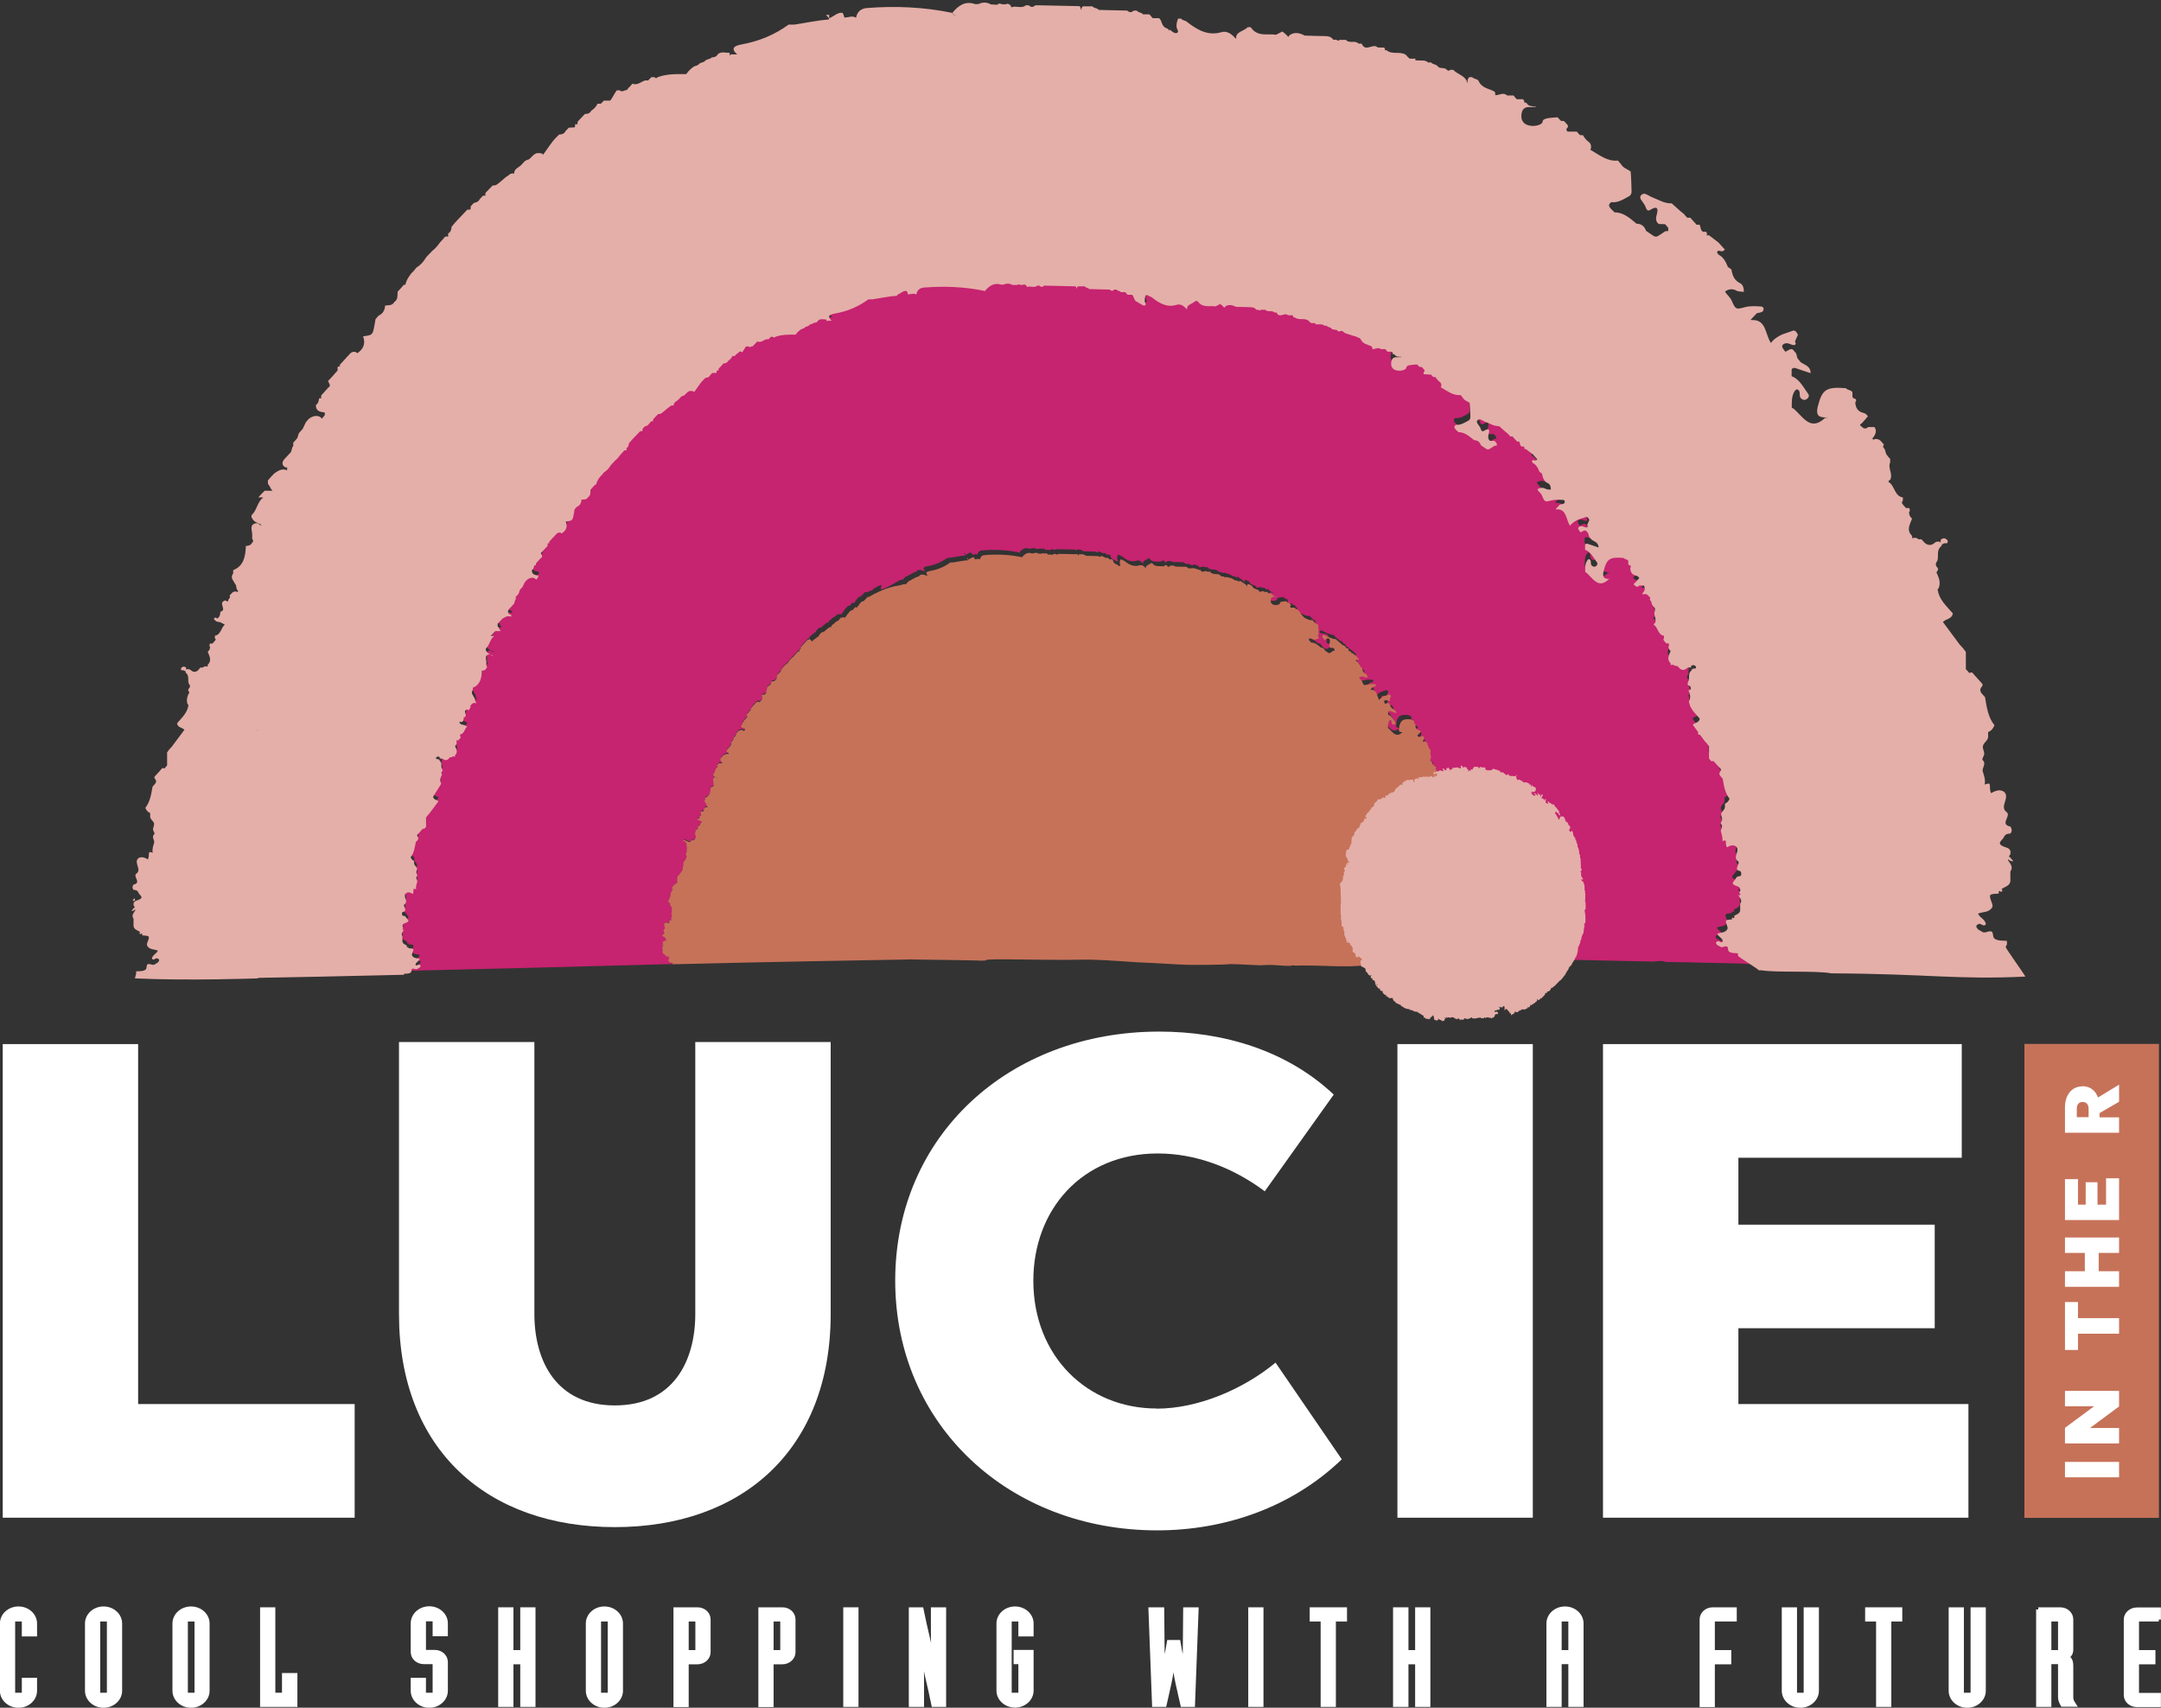
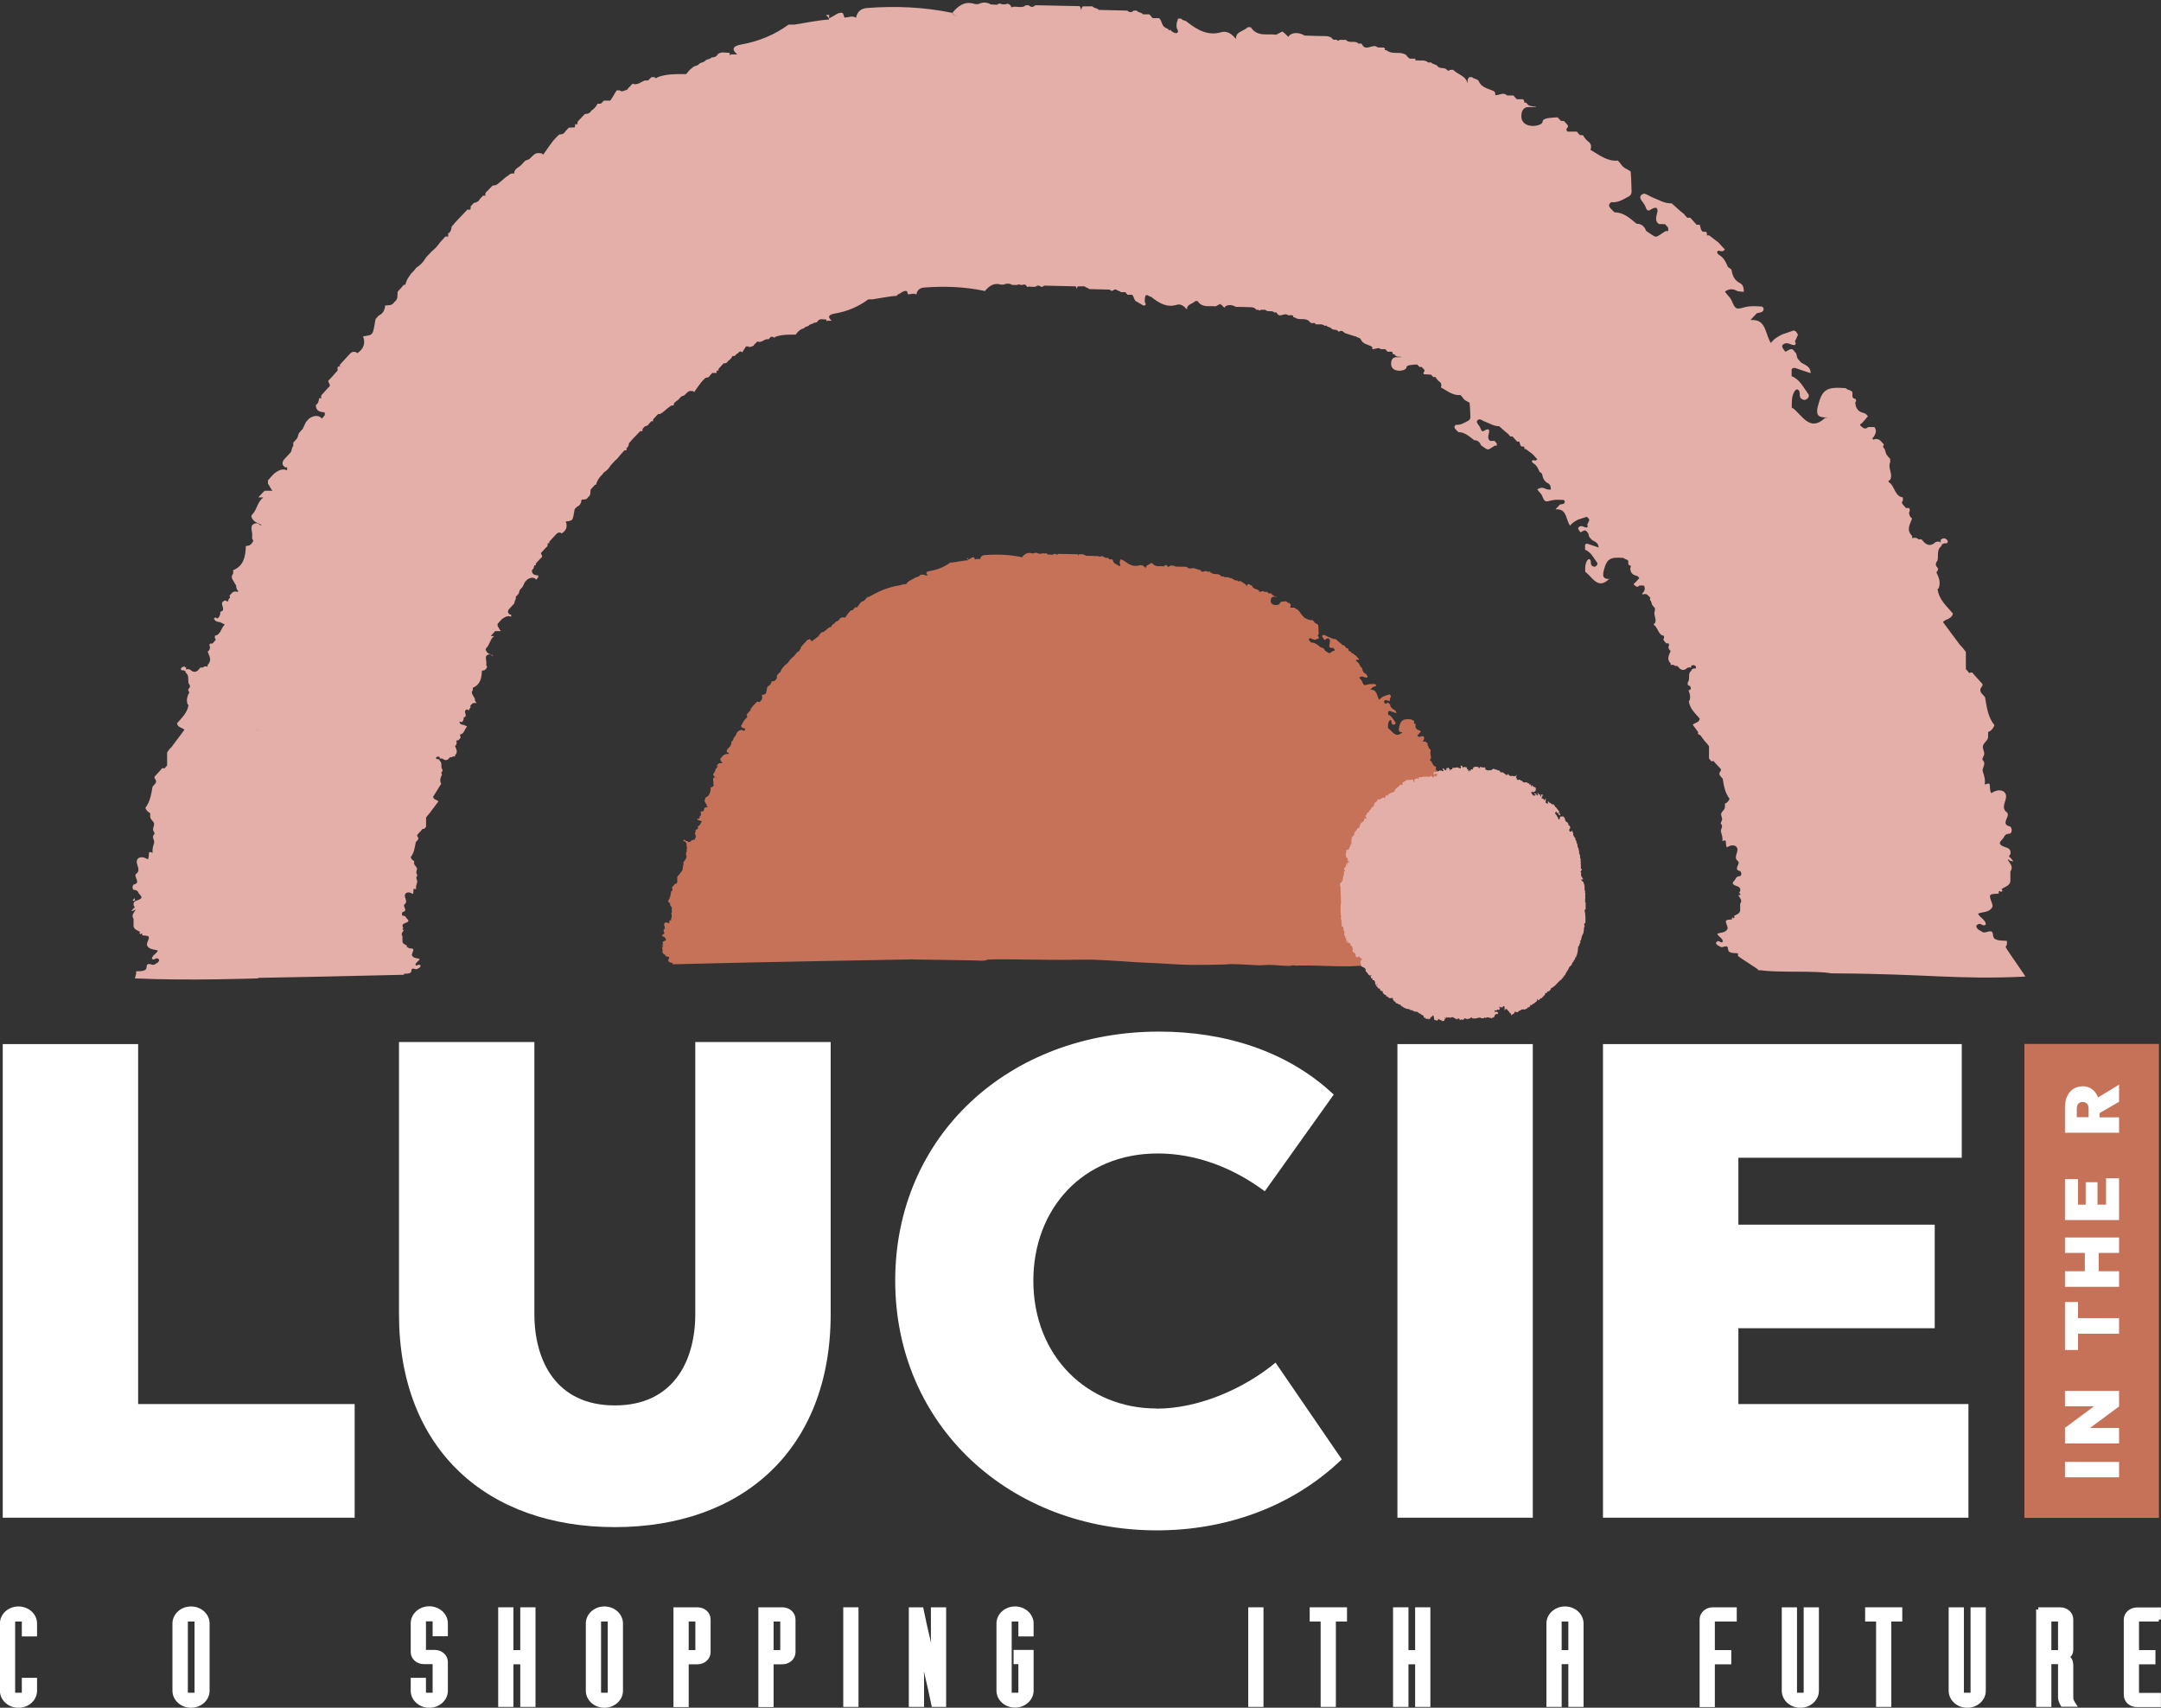
<svg xmlns="http://www.w3.org/2000/svg" id="Calque_1" width="126.25" height="99.77" viewBox="0 0 126.25 99.77">
  <rect x="0" y="0" width="126.25" height="99.77" fill="#333333" stroke="none" />
  <path d="M.12,94.85c0-.48.43-.87.96-.87s.96.39.96.87v.63h-.64v-.87h-.64v4.41h.64v-.87h.64v.63c0,.48-.43.87-.96.87s-.96-.39-.96-.87v-3.93Z" fill="#fff" stroke="#fff" stroke-miterlimit="10" stroke-width=".25" />
-   <path d="M6.37,94.61h-.64v4.41h.64v-4.41ZM5.09,94.85c0-.48.43-.87.96-.87s.96.39.96.87v3.93c0,.48-.43.87-.96.87s-.96-.39-.96-.87v-3.93Z" fill="#fff" stroke="#fff" stroke-miterlimit="10" stroke-width=".25" />
  <path d="M11.49,94.61h-.64v4.41h.64v-4.41ZM10.2,94.85c0-.48.43-.87.96-.87s.96.39.96.87v3.93c0,.48-.43.87-.96.87s-.96-.39-.96-.87v-3.93Z" fill="#fff" stroke="#fff" stroke-miterlimit="10" stroke-width=".25" />
-   <polygon points="15.32 94.03 15.96 94.03 15.96 99.02 16.6 99.02 16.6 97.87 17.25 97.87 17.25 99.6 15.32 99.6 15.32 94.03" fill="#fff" stroke="#fff" stroke-miterlimit="10" stroke-width=".25" />
  <path d="M24.12,98.15h.64v.87h.64v-1.92h-.64c-.36,0-.64-.26-.64-.58v-1.68c0-.48.43-.87.96-.87s.96.39.96.87v.63h-.64v-.87h-.64v1.92h.64c.36,0,.64.26.64.58v1.68c0,.48-.43.87-.96.87s-.96-.39-.96-.87v-.63Z" fill="#fff" stroke="#fff" stroke-miterlimit="10" stroke-width=".25" />
  <polygon points="29.23 94.03 29.87 94.03 29.87 96.53 30.52 96.53 30.52 94.03 31.16 94.03 31.16 99.6 30.52 99.6 30.52 97.11 29.87 97.11 29.87 99.6 29.23 99.6 29.23 94.03" fill="#fff" stroke="#fff" stroke-miterlimit="10" stroke-width=".25" />
  <path d="M35.63,94.61h-.64v4.41h.64v-4.41ZM34.35,94.85c0-.48.43-.87.96-.87s.96.39.96.87v3.93c0,.48-.43.87-.96.87s-.96-.39-.96-.87v-3.93Z" fill="#fff" stroke="#fff" stroke-miterlimit="10" stroke-width=".25" />
  <path d="M40.11,96.53h.64v-1.92h-.64v1.92ZM39.47,94.03h1.28c.36,0,.64.26.64.58v1.92c0,.32-.29.58-.64.58h-.64v2.5h-.64v-5.57Z" fill="#fff" stroke="#fff" stroke-miterlimit="10" stroke-width=".25" />
  <path d="M45.07,96.53h.64v-1.92h-.64v1.92ZM44.43,94.03h1.28c.36,0,.64.26.64.58v1.92c0,.32-.29.58-.64.58h-.64v2.5h-.64v-5.57Z" fill="#fff" stroke="#fff" stroke-miterlimit="10" stroke-width=".25" />
  <rect x="49.39" y="94.03" width=".64" height="5.57" fill="#fff" stroke="#fff" stroke-miterlimit="10" stroke-width=".25" />
  <path d="M53.22,94.03h.61c.23,1.17.56,2.32.75,3.56h.02c-.03-.47-.09-1.46-.09-1.95v-1.61h.64v5.57h-.61c-.23-1.17-.56-2.32-.75-3.56h-.02c.03.47.09,1.46.09,1.95v1.61h-.64v-5.57Z" fill="#fff" stroke="#fff" stroke-miterlimit="10" stroke-width=".25" />
  <path d="M58.34,94.85c0-.48.43-.87.96-.87s.96.39.96.87v.63h-.64v-.87h-.64v4.41h.64v-1.92h-.28v-.58h.92v2.25c0,.48-.43.87-.96.87s-.96-.39-.96-.87v-3.93Z" fill="#fff" stroke="#fff" stroke-miterlimit="10" stroke-width=".25" />
-   <path d="M67.24,94.03h.65c0,1,.03,2,.03,3,0,.36-.02.72-.02,1.08h.02c.11-.92.28-1.54.38-2.17h.54c.1.63.27,1.25.38,2.17h.02c0-.36-.02-.72-.02-1.08,0-1,.03-2,.03-3h.65l-.21,5.57h-.6c-.18-.83-.43-1.66-.52-2.85h-.02c-.1,1.19-.34,2.02-.52,2.85h-.6l-.21-5.57Z" fill="#fff" stroke="#fff" stroke-miterlimit="10" stroke-width=".25" />
  <rect x="73.05" y="94.03" width=".64" height="5.57" fill="#fff" stroke="#fff" stroke-miterlimit="10" stroke-width=".25" />
  <polygon points="77.28 94.61 76.64 94.61 76.64 94.03 78.57 94.03 78.57 94.61 77.92 94.61 77.92 99.6 77.28 99.6 77.28 94.61" fill="#fff" stroke="#fff" stroke-miterlimit="10" stroke-width=".25" />
  <polygon points="81.51 94.03 82.16 94.03 82.16 96.53 82.8 96.53 82.8 94.03 83.44 94.03 83.44 99.6 82.8 99.6 82.8 97.11 82.16 97.11 82.16 99.6 81.51 99.6 81.51 94.03" fill="#fff" stroke="#fff" stroke-miterlimit="10" stroke-width=".25" />
  <path d="M91.11,96.53h.64v-1.92h-.64v1.92ZM90.47,94.85c0-.48.43-.87.96-.87s.96.39.96.87v4.75h-.64v-2.5h-.64v2.5h-.64v-4.75Z" fill="#fff" stroke="#fff" stroke-miterlimit="10" stroke-width=".25" />
  <path d="M99.42,94.61c0-.32.29-.58.64-.58h1.28v.58h-1.28v1.92h.96v.58h-.96v2.5h-.64v-4.99Z" fill="#fff" stroke="#fff" stroke-miterlimit="10" stroke-width=".25" />
  <path d="M106.14,98.78c0,.48-.43.87-.96.87s-.96-.39-.96-.87v-4.75h.64v4.99h.64v-4.99h.64v4.75Z" fill="#fff" stroke="#fff" stroke-miterlimit="10" stroke-width=".25" />
  <polygon points="109.73 94.61 109.09 94.61 109.09 94.03 111.01 94.03 111.01 94.61 110.37 94.61 110.37 99.6 109.73 99.6 109.73 94.61" fill="#fff" stroke="#fff" stroke-miterlimit="10" stroke-width=".25" />
  <path d="M115.89,98.78c0,.48-.43.87-.96.87s-.96-.39-.96-.87v-4.75h.64v4.99h.64v-4.99h.64v4.75Z" fill="#fff" stroke="#fff" stroke-miterlimit="10" stroke-width=".25" />
  <path d="M119.72,96.53h.64v-1.92h-.64v1.92ZM119.08,94.03h1.28c.36,0,.64.26.64.58v1.76c0,.27-.13.37-.29.44.16.05.29.17.29.51v1.86c0,.16.07.27.16.41h-.66c-.07-.12-.14-.27-.14-.41v-2.08h-.64v2.5h-.64v-5.57Z" fill="#fff" stroke="#fff" stroke-miterlimit="10" stroke-width=".25" />
  <path d="M126.12,94.61h-1.28v1.92h.96v.58h-.96v1.92h1.28v.58h-1.28c-.36,0-.64-.26-.64-.58v-4.41c0-.32.29-.58.64-.58h1.28v.58Z" fill="#fff" stroke="#fff" stroke-miterlimit="10" stroke-width=".25" />
-   <path d="M28.64,46.78v-.05s0,.03.01.04h0s-.01.01-.01.01ZM78.65,19.28c-.06-.04-.12-.08-.17-.13-.04,0-.09,0-.13,0-.04.05-.09.05-.13,0-.11-.13-.29-.01-.39-.16h0c-.07-.08-.2-.06-.27-.15h-.13c-.13-.12-.28-.06-.42-.08-.04,0-.08,0-.11,0,0-.02,0-.05,0-.07h-.24s-.1-.09-.16-.15c-.25-.17-.56,0-.81-.19-.03-.01-.06-.01-.09,0,.02-.02.02-.04.01-.07-.02-.03-.03-.05-.05-.05-.09,0-.18,0-.26,0-.19-.2-.5.22-.66-.16-.04,0-.09,0-.13,0-.15-.16-.38.01-.53-.16h-.27s-.09.05-.13,0c-.09,0-.11,0-.13,0-.09-.13-.22-.15-.35-.15-.28,0-.56-.01-.84-.02-.21-.12-.45-.15-.62-.02-.03.02-.05.05-.05.08-.08-.09-.17-.17-.25-.23l-.26.14c-.36-.06-.78.11-1.06-.31-.04,0-.09,0-.13,0-.15.17-.53.19-.48.5-.17-.19-.36-.36-.61-.28-.56.17-.99-.08-1.42-.41-.07-.09-.2-.06-.26-.15-.04,0-.09,0-.13,0,0,.03-.02.06-.03.1-.01-.02-.06.25,0,.34.1.15-.04.22-.2.11-.05-.03-.08-.06-.12-.09-.01.02-.02.03-.03.05,0-.04-.02-.08-.1-.11-.23-.08-.17-.32-.32-.42h-.26c-.04-.06-.09-.1-.13-.15h-.26c-.07-.1-.2-.06-.26-.16-.04,0-.09,0-.13,0-.09.09-.18.09-.27,0l-1.19-.03c-.07-.09-.2-.06-.26-.15h-.4s-.06.08-.06.14h-.01c0-.06-.02-.11-.06-.15l-1.72-.04s-.09,0-.13,0c-.09.09-.18.08-.27,0-.04,0-.08,0-.12,0-.18.16-.41,0-.6.08-.02-.08-.08-.13-.16-.15-.1.03-.2.04-.3,0-.05-.01-.1,0-.13.04h-.27c-.17-.11-.35-.11-.52-.03h-.14c-.4-.14-.69.06-.94.36.06.1.13.13.19.13-.06,0-.14-.03-.2-.14-1.18-.25-2.36-.29-3.55-.2-.24.02-.4.14-.45.41-.06-.04-.12-.05-.19-.05-.1.02-.19.03-.29.04-.05-.07-.03-.19-.11-.2-.18-.02-.28.12-.53.23v-.14s-.08,0-.13,0l.12.14v.05c-.49.04-.97.14-1.46.21h-.23c-.6.43-1.26.7-1.97.82-.28.05-.47.16-.17.42h-.26s-.03.04-.04.06c0-.04,0-.08-.01-.12-.16,0-.33-.07-.48.05-.06.12-.15.14-.26.14-.07.09-.2.05-.27.14-.07.09-.19.06-.26.14-.07.09-.19.06-.26.14-.02.01-.16.11-.27.27-.4,0-.81-.01-1.19.13-.04.05-.09.05-.13,0h-.13c-.04.05-.09.09-.13.14-.04,0-.09,0-.13,0-.18.05-.32.22-.53.13l-.13.14s-.06.05-.08.1c-.04.02-.08.04-.12.05-.07.03-.13.06-.2,0-.04,0-.08,0-.13,0-.08.11-.14.23-.22.35.06.08.04-.02,0,0-.11-.2-.11-.08-.23,0-.09.06-.12.22-.05.06h-.04s-.09.09-.13.14h-.13c-.06.13-.15.22-.26.29-.06.12-.15.14-.26.14-.04.05-.09.09-.13.14.01-.02-.1.11-.13.14-.03.04-.05.08-.04.12,0,0,0,.02,0,.02-.03,0-.07,0-.1,0,0,.04,0,.09-.01.13h-.25s-.13.15-.13.15c-.06.12-.15.14-.26.14-.28.27-.2.18-.67.84-.02-.02-.03-.03-.05-.05-.27-.06-.31.02-.48.19-.06.09-.19.06-.25.15.02-.02-.06.05-.13.14h0c-.11.11-.29.15-.29.35-.09-.01-.17,0-.24.08-.19.11-.33.3-.53.41-.04,0-.09.01-.13.01-.04.05-.09.09-.14.14-.01.01-.05.06-.13.14-.02.02-.06.08-.02.14-.04,0-.07,0-.11,0l-.13.14c-.05.11-.14.15-.25.16l-.13.14s0,.09-.01.14c-.04,0-.09,0-.13,0-.51.55-.42.42-.66.71,0,.12-.04.22-.14.28,0,.05,0,.09,0,.14-.04-.02-.08-.02-.13,0-.08.1-.21.23-.26.3h0c-.08.11-.16.21-.27.29-.23.25-.21.22-.26.28h0c-.1.17-.23.32-.4.42l-.12.15s-.1.09-.14.15c.02-.02-.16.17-.2.42-.02,0-.04,0-.06,0-.17.19-.1.11-.26.29-.02.16.02.33-.14.43-.09.16-.25.13-.39.15-.01.2-.1.34-.27.42l-.13.14c-.13.68-.06.66-.52.72.12.33,0,.54-.24.7,0,0,0-.02-.01-.02-.1-.06-.19-.05-.28.02-.47.51-.38.41-.45.5.02.02.03.05.05.07-.04-.04-.09-.05-.13,0v.14s-.11.12-.13.14c-.01,0,.01,0-.13.14-.03.03-.08.1-.13.14.01.1.15.2,0,.29-.04.05-.09.09-.13.14-.04.04-.08.1-.13.14-.03.04-.05.08-.04.12,0,.01,0,.02.01.03-.03,0-.06,0-.09,0-.01.11-.03.22-.14.28,0,.28.19.29.37.31,0,.04,0,.08,0,.11l-.12.14c-.08-.12-.29-.18-.53,0-.04.05-.08.1-.13.14l-.13.29s-.12.13-.13.14c-.08.08-.05.21-.13.29-.02.01-.08.1-.13.14,0,.05,0,.1,0,.14-.08.07-.05.21-.13.29-.18.19-.28.3-.27.29-.09.13-.07.24.07.32.02,0,.04,0,.06-.01v.14s0,.01,0,.01c0,0,0-.01-.01-.02-.2-.09-.36.03-.52.13,0,0-.06.07-.13.14-.05.05-.08.1-.13.14,0,.05,0,.09,0,.14.08.09.11.21.19.29h-.33s-.13.14-.13.14l-.13.14h.13s.05,0,.07,0c-.24.16-.26.52-.47.71-.03.05-.04.1,0,.15.07.16.22.2.38.27.06.01-.03.04-.05.02-.1-.12-.22-.09-.33,0-.07.14.02.29,0,.44,0,.05,0,.1,0,.14.04.03.05.07.04.1-.01.03-.02.05-.04.05-.06.12-.15.14-.26.14-.01.44-.1.84-.53,1,0,.05,0,.1,0,.15-.08.09-.07.19,0,.29.03.07.08.14.12.2,0,.08.02.15.07.23.01,0,.02,0,.03,0l-.05.05s-.03-.02-.05-.02c-.14-.01-.17.05-.28.18,0,0,.02.01.02.04.01.03,0,.06-.03.07-.03.03-.04.08-.05.12h-.06s-.09-.05-.13,0c-.18.09.15.38-.13.43,0,.12-.03.23-.13.29-.04-.06-.09-.06-.13,0,.06.12.16.15.26.15.06.03.13.07.19.1,0,0,0,0-.01.01-.15.14-.15.42-.4.45,0,.04,0,.07,0,.11,0,0,.02.01.03.04,0,.02,0,.05-.03.07,0-.01-.02.03-.1.11h-.1c-.03.05-.04.1,0,.14h0c0,.08-.03.15-.1.19.07.18.19.36,0,.55,0,.04,0,.06,0,.08-.07-.02-.13-.03-.19.03-.03,0-.06,0-.1,0-.03.04-.07.07-.1.11-.1.08-.2.09-.3,0-.05-.05-.11-.05-.17-.04-.01,0-.02.02-.03.03,0-.03,0-.06,0-.09h0c-.07-.06-.13-.06-.2,0,0,0-.01.01-.02.04,0,.02,0,.05.02.07.03,0,.06,0,.09,0,.02.03.05.03.07.02,0,.01,0,.02,0,.03.04.06.03.05.04.06.14.11.06.29.1.43h0c.05.07.08.14,0,.22-.04.06,0,.1,0,.11,0,0,.02.01.02.03,0,.02,0,.05-.03.07h0c-.06.14-.09.28-.04.43.01.01.02.02.03.03-.49.36-.44.48-.48.77.03.19.22.17.31.27l-.53.71c-.14.15-.08.08-.19.23,0,.03,0,.07,0,.1v.45s-.07.07-.1.11h0s-.06-.01-.1,0c0,.01-.31.34-.3.34,0,0-.01.01-.02.04,0,.02,0,.05.02.07.01.01.1.11,0,.22-.03.04-.07.08-.1.11-.05.31-.1.63-.3.88.04.1.1.18.2.22v.11c-.01.15.12.2.16.3.04.11-.09.23,0,.35.02.03.02.06.03.1-.01.01-.02.02-.03.04-.09.12.05.23.02.34-.04.13-.08.26-.06.4h0c-.16-.05-.15-.05-.16.13,0,.05-.02.1-.03.15,0,0,0,0,0,0-.13-.07-.26-.13-.4-.05-.22.19.18.48-.1.66-.11.13.24.37-.1.44-.06.07-.06.15,0,.22.08,0,.16.02.2.1.03.1.28.2,0,.32-.1.04-.23.06-.2.24.02.02.04.05.04.08-.01,0-.03.01-.04.03-.03.04-.07.08-.1.11.06,0,.12-.02.17-.07,0,0,0,.02,0,.03-.06.11-.19.21-.08.36v.22c-.03.24.17.24.28.34-.04.03-.04.06,0,.09.01,0,.02,0,.02-.01,0-.01.06-.04.05.03,0,0,0,.02,0,.03,0,0,.02,0,.03,0,.29.02.3.02.19.31-.03.08,0,.13.04.18.11.11.27.08.4.14-.06.14-.22.17-.25.34.08.1.15-.04.22-.01.12.04.09.11.01.18-.03.02-.06.03-.09.05-.1.08-.19,0-.28,0-.13,0-.05.18-.15.24-.13.08-.26.05-.38.06v.06c4.65-.11,10.32-.25,15.69-.4.02-.02.03-.03.04-.06-.08-.04-.18-.02-.24-.09-.03-.03-.05-.06-.03-.11.07-.18.06-.18-.11-.19,0,0-.01,0-.02,0,0,0,0-.02,0-.02,0-.04-.03-.03-.03-.02,0,0,0,0-.01,0-.03-.02-.03-.03,0-.05-.07-.06-.19-.06-.17-.21v-.13c-.07-.09.01-.15.05-.22,0,0,0-.01,0-.02-.03.03-.06.04-.1.04.02-.02.04-.05.06-.07,0-.01.02-.02.03-.02,0-.02-.01-.04-.03-.05.15-.02.06-.12.12-.15.18-.07.02-.13,0-.19-.03-.05-.07-.06-.12-.06-.04-.04-.03-.09,0-.13.21-.04,0-.19.06-.27.17-.11-.07-.29.06-.4.09-.05.17-.01.25.03,0,0,0,0,0,0,0-.03.02-.06.02-.09,0-.11,0-.11.1-.08h0c-.02-.09.01-.17.04-.25.02-.07-.07-.13-.01-.21,0,0,.01-.02.02-.02,0-.02,0-.04-.02-.06-.06-.04.08.03.09-.08,0-.05-.08-.09-.08-.09,0-.02,0-.03,0-.05-.03-.06-.11-.1-.1-.18v-.07c-.06-.02-.1-.07-.12-.13.12-.16.15-.35.18-.54.02-.02.04-.05.06-.07.06-.07,0-.12,0-.13-.01-.01-.02-.03-.01-.04,0-.02,0-.02.01-.02,0,0,.18-.2.18-.21.02,0,.04,0,.06,0h0s0,0,0,0c.02-.02.04-.05.06-.07v-.27s0-.04,0-.06c.07-.09.03-.05.12-.14l.19-.26c.07-.21.05-.46.05-.46.09-.1.17-.2.19-.35,0,0-.01-.01-.02-.02-.03-.09-.02-.18.02-.26h0s.02-.03.01-.05c0-.01,0-.02-.01-.02,0,0-.03-.03,0-.07.05-.05.03-.09,0-.14h0c-.03-.09.02-.2-.06-.26,0,0,0,0-.02-.03,0,0,0-.01,0-.02-.01,0-.03,0-.04-.01-.02,0-.04,0-.06,0-.01-.01-.02-.03-.02-.04,0-.01,0-.02.01-.02h0s0,0,0,0c0,0,0,0,0,0,.04-.04.08-.04.12,0h0,0s0,.03,0,.05c0,0,.01-.01.02-.02.04,0,.07,0,.1.03.06.05.12.05.18,0,.02-.02.04-.05.06-.07.02,0,.04,0,.06,0,.03-.04.08-.03.12-.02,0,0,0-.02,0-.05.12-.12.04-.23,0-.34.04-.03.06-.07.06-.12h0s-.02-.06,0-.09h.06c.05-.05.07-.08.06-.07.02-.02.02-.03.02-.05,0-.01-.01-.02-.02-.02,0-.02,0-.04,0-.07.15-.02.15-.19.24-.27,0,0,0,0,0,0-.04-.02-.08-.04-.12-.06-.07,0-.13-.02-.16-.09.03-.03.05-.03.08,0,.07-.04.08-.1.08-.18.17-.03-.03-.21.08-.27.03-.03.05-.03.08,0h.04s.01-.05.03-.07c0-.01.02-.03.02-.05,0-.02-.01-.02-.02-.02.07-.08.09-.11.17-.11.01,0,.02,0,.03.01l.03-.03s-.01,0-.02,0c-.03-.04-.05-.09-.05-.14-.03-.04-.06-.08-.08-.12-.05-.06-.05-.12,0-.18,0-.03,0-.06,0-.09.27-.1.32-.34.32-.61.07,0,.13-.01.16-.09,0,0,.01,0,.02-.03,0-.02,0-.04-.02-.06,0-.03,0-.06,0-.09.01-.09-.05-.18,0-.27.07-.05.14-.07.2,0,0,0,.06,0,.03-.01-.1-.04-.19-.07-.23-.16-.02-.03-.02-.06,0-.09.01-.01.02-.03.03-.04.05.04.04-.01.08-.09.04-.07-.02-.08.04-.11.09-.04.01-.19.03-.07.03-.05.06-.09.11-.12-.01,0-.03,0-.04,0h-.08s.08-.09.08-.09l.08-.09h.2s-.07-.12-.12-.18c0-.03,0-.06,0-.09.03-.02.05-.06.08-.09.05-.05.08-.08.08-.09.1-.06.19-.14.32-.08,0,0,0,0,0,0h0s0-.09,0-.09c-.01,0-.02,0-.04,0-.09-.05-.1-.11-.04-.19,0,0,.05-.06.16-.18.05-.04.03-.13.08-.17v-.09s.07-.08.08-.09c.05-.05.03-.13.08-.18,0,0,.05-.06.08-.09l.08-.18s.05-.06.08-.09c.15-.11.28-.08.33,0l.07-.09s0-.05,0-.07c-.11-.02-.23-.02-.23-.19.06-.03.08-.1.08-.17.02,0,.04,0,.06,0,0,0,0-.01,0-.02,0-.02,0-.05.02-.07.03-.03.06-.06.08-.09.03-.03.06-.05.08-.09.09-.06,0-.12,0-.18.03-.03.06-.07.08-.09.09-.09.07-.09.08-.09.01-.02.09-.09.08-.09v-.09s.06-.03.08,0c0-.01-.02-.03-.03-.04.04-.06-.01,0,.27-.31.05-.05.11-.05.17-.02,0,0,0,0,0,.01.15-.1.23-.23.15-.43.28-.04.24-.02.32-.44l.08-.09c.11-.05.16-.13.17-.26.09,0,.18.01.24-.09.1-.06.08-.17.08-.26.1-.11.06-.06.16-.18.01,0,.03,0,.04,0,.03-.15.14-.27.13-.26.02-.03.05-.06.08-.09l.08-.09c.11-.06.18-.15.25-.26h0s.02-.02.16-.17c.07-.05.12-.11.17-.18h0s.11-.12.16-.18c.03-.01.05-.01.08,0,0-.03,0-.06,0-.08.06-.03.08-.1.09-.17.15-.18.09-.1.4-.44.03,0,.05,0,.08,0,0-.02,0-.04,0-.07-.04-.02.24-.2.24-.21-.01-.06-.22.09-.22.08.1-.02.17-.06.22-.08l.08-.08s.04,0,.07,0c-.02-.04,0-.08.01-.09.05-.05.07-.08.08-.09.03-.03.06-.05.08-.08.03,0,.05,0,.08,0,.12-.06.21-.18.32-.25.04-.05.09-.06.15-.05,0-.12.11-.15.18-.21h0c.04-.05.09-.1.08-.08.04-.06.12-.03.15-.09.04-.04.07-.07.1-.09-.01-.09.06.02.09.01.07-.03.03-.11.08-.04.01,0,.02,0,.03,0,.01,0,.02.02.03.03.29-.4.24-.35.41-.51.07,0,.13-.02.16-.09l.08-.09h.15s0-.06,0-.09c.02,0,.04,0,.06,0,0,0,0,0,0-.01,0-.02,0-.05.02-.07.02-.02.09-.1.08-.09.03-.03.06-.06.08-.09.07,0,.13-.01.16-.08.07-.04.12-.1.16-.18h.08s0,0,0,0c0-.02.09,0,.11-.02.27-.13.32-.1.35-.18-.07-.09.07.01.22-.15.21-.05.31-.17.21.04-.15.33.53-.07,1.11-.41.1-.02.17-.03.18-.03.07-.1.15-.16.16-.17,0-.01.02-.02.03-.02,0,0,.01,0,.02,0,.04-.02.09-.02.12-.06.04-.05.12-.03.16-.09.05-.02.07-.03.07-.04.03,0,.07-.02.09-.05.07,0,.13-.02.16-.09.09-.07.2-.03.3-.03,0,.03,0,.05,0,.07,0-.01.02-.02.02-.03h.16c-.19-.16-.07-.23.1-.26.44-.07.84-.24,1.21-.5h.14c.3-.04.59-.11.89-.13v-.03s-.07-.09-.07-.09c.03,0,.05,0,.08,0v.09c.15-.07.22-.15.33-.14.05,0,.04.08.07.12.06,0,.12-.02.18-.03.04,0,.08,0,.12.03.03-.16.13-.24.27-.25.73-.06,1.45-.03,2.17.12.04.07.09.08.13.08-.04,0-.08-.02-.12-.08.15-.19.33-.31.58-.22h.09c.11-.05.21-.05.32.01h.16s.05-.03.08-.02c.06.03.12.02.18,0,.05,0,.09.04.1.09.12-.05.26.05.37-.05.02,0,.05,0,.08,0,.06.05.11.06.17,0,.03,0,.05,0,.08,0l1.05.02s.03.06.04.09h0s.02-.06.04-.09h.24c.04.06.12.04.16.1l.73.02c.05.06.11.06.16,0,.03,0,.05,0,.08,0,.04.06.12.04.16.09h.16s.06.06.08.09h.16c.09.06.05.21.19.26.05.02.06.04.06.06,0,0,.01-.02.02-.03.02.02.04.04.07.06.1.07.18.02.12-.07-.04-.05,0-.22,0-.21,0-.02.01-.05.02-.06.03,0,.05,0,.08,0,.04.06.12.04.16.09.26.2.53.36.87.25.15-.05.27.06.37.17-.03-.19.2-.2.29-.3.03,0,.05,0,.08,0,.17.26.43.16.65.19l.16-.08c.05.04.11.08.15.14,0-.02.01-.03.03-.05.1-.08.25-.06.38.01.17,0,.34,0,.52.01.08,0,.16.01.21.09.01,0,.03,0,.08,0,.03.03.05.03.08,0h.02s.09.04.13.05c.27.12.04-.05.21,0,.05,0,.09,0,.13.05.03,0,.05,0,.08,0,.1.23.29-.02.4.1.05,0,.11,0,.16,0,0,0,.02,0,.03.03,0,.01,0,.03,0,.04.02,0,.03,0,.05,0,.15.12.34.02.49.12.04.04.07.07.1.09h.15s0,.03,0,.05c.02,0,.04,0,.07,0,.09.01.18-.02.26.05h.08c.04.06.12.04.16.09h0c.06.09.18.02.24.1.03.03.05.03.08,0,.03,0,.05,0,.08,0,.09.1.24.13.32.25.02.03.02.06.04.09,0-.06,0-.12.04-.16.03,0,.05,0,.08,0,.04.05.12.04.16.09.08.19.26.19.41.27.02.03.03.06.02.09.1.01.2-.09.31,0h.16s.05.06.08.09h.16s.03.06.04.09c.02,0,.03,0,.05,0,.06.1.15.09.24.09,0,0,0,0,0,.01-.03,0-.06,0-.09,0,0,.03-.27-.09-.28.23,0,.36.54.28.54.15,0-.1.2-.1.34-.11.01,0,.03,0,.04,0,.03.03.06.06.08.09.03,0,.05,0,.08,0,.05.05.09.1.08.09,0,0,.01.01.02.03,0,.02,0,.04-.02.06,0,0-.01,0-.02.03,0,.02,0,.04.02.06h0s.24.01.24.01c.02.03.05.06.08.09.03,0,.05,0,.08,0,.06.1.13.16.15.17,0-.02,0-.03,0-.06.01-.21-.09.29.24.38.11.03.04-.05,0,0,.15.09.31.17.49.15l.08.09c.06.1.16.13.24.18.02.03.03.47.03.51,0,.07-.02.1-.07.13,0,0,0,0,0,0,.04.17-.2.16-.25.12-.06.02-.12.03-.18.02-.13.09-.02.16.08.26.23,0,.39.15.56.29.12,0,.2.06.24.18.29.2.2.2.49.01.02,0,.05,0,.07,0,0-.03,0-.05,0-.08l-.08-.09s-.16,0-.16,0c-.1-.08-.07-.17-.04-.27.01-.04.01-.07,0-.1,0,0,0,0,0,0-.09.08.22-.09-.01-.15-.14-.04.13-.1,0,0,0,0-.17.15,0,0-.03-.07-.37-.07-.41-.13-.01-.02,0-.07,0-.08.03-.02.07-.05.1-.04.06.02.12.06.18.09.16.06.32.16.5.16,0,0,.03.03.08.07.01-.02.08.11.1.09.12-.15-.01-.2,0,0,0,.06.09.02.06.05.03.02.06.05.08.06.03.03.05.06.08.09.03,0,.05,0,.08,0,.01.02.15.16.16.18.03,0,.05,0,.08,0,.02.06.02.14.08.18.03,0,.05,0,.08,0,.03.03.03.06.02.09.02,0,.04,0,.06,0,0,0,0,0,0,0l.24.18s.02.02.16.18c-.02.01-.04.04-.07.04-.04,0-.09-.03-.11,0-.04.04,0,.08.04.1.12.07.17.19.22.31.03.03.09.05.09.08.02.15.07.26.21.33.08.04.1.13.1.22-.06,0-.14,0-.19-.03-.11-.06-.2-.04-.29.02.04.09.13.14.17.24.09.22.11.23.33.17.14-.04.29-.03.43-.02.02,0,.05.03.05.05,0,.05-.02.08-.06.09-.04.01-.08.02-.11.02l-.16.17s.05,0,.08,0c.32.01.3.37.44.59.08-.11.18-.17.29-.22l.24-.08c.09-.05.12.03.16.09l-.08.18s.01.01.02.03c0,.02,0,.04-.02.06-.09.01-.17-.08-.27-.03-.1.05-.05.11.02.21.08-.02.16-.14.24,0,.06.04.04.13.08.18.03.03.05.06.08.09.1.07.24.1.24.27-.13-.04-.25-.08-.38-.13-.04-.01-.08,0-.1.03v.18c.21.08.3.29.43.46.03.04,0,.08-.03.11-.05.04-.09.04-.15,0-.07-.05-.04-.13-.06-.2,0-.02-.04-.05-.06-.05-.02,0-.05.02-.06.04-.08.13-.08.28-.08.42,0,0,0,.01,0,.02,0,0,0-.02,0-.02.25.19.44.63.83.26.02-.02.05,0,.06-.01-.12,0-.21,0-.25-.08-.1.06,0,.02,0,0,0-.1.03-.14.01-.23-.01-.05-.05-.01,0,0,.1-.39.21-.48.71-.44.04.05.12.04.16.09.03.06-.04.17.08.18,0,0,.01.01.02.03,0,.02,0,.04-.02.06,0,.15.07.24.2.27.05.01.09.04.12.09-.03.02-.05.06-.08.09-.03.03-.06.06-.08.09-.06.03-.06.06,0,.09.05.06.11.06.16,0h.16c.07.11.02.2-.04.28,0,0-.02,0-.03,0l.04.04s.03-.01.04-.02c.12,0,.14.04.23.14,0,0-.01,0-.02.03,0,.03,0,.05.02.06.05.05.03.13.08.18,0,0,.05.06.08.09v.09c-.07.15.08.3,0,.44-.06.03-.06.06,0,.09.12.11.13.34.32.36v.09s-.01,0-.02.03c0,.02,0,.04.02.06,0,0,.02.02.08.09h.08s.03.08,0,.12h0s0,.01,0,.02c.02,0,.04,0,.04-.04.01-.07-.04-.05-.05.02-.02.09,0,.02.08.15,0,0,0,0,0,0,0,0,0,0,0,0-.05.15-.16.29,0,.44,0,.03,0,.05,0,.06.06-.02.11-.02.16.03.03,0,.05,0,.08,0,.03.03.06.06.08.09.08.07.16.07.24,0,.04-.04.09-.04.14-.03,0,0,.02.01.03.02,0-.02,0-.05,0-.07h0c.05-.05.11-.05.16,0h0,0s0,0,0,0c0,0,.01,0,.02.03,0,.02,0,.04-.02.06-.03,0-.05,0-.08,0-.02.02-.04.03-.06.02,0,0,0,.02,0,.03-.03.05-.02.04-.03.05-.11.09-.05.24-.08.35,0,0,0,0,0,0h0c-.04.06-.06.12,0,.18.04.05,0,.08,0,.09,0,0-.01,0-.02.03,0,.02,0,.04.02.06h0c.05.11.08.23.03.35,0,0-.02.02-.03.02.04.27.23.43.39.62-.02.15-.18.13-.25.22l.43.57c.11.12.06.06.16.19,0,.03,0,.05,0,.08v.36s.05.06.08.09h0s.05,0,.08,0c0,0,.25.28.24.27,0,0,.01,0,.02.03,0,.02,0,.04-.02.06-.01.01-.08.09,0,.18.03.03.06.06.08.09.04.25.08.51.24.71-.03.08-.08.14-.16.17v.09c.01.12-.09.16-.13.25-.04.09.08.19,0,.29-.02.02-.02.05-.03.08,0,.01.02.02.03.03.08.1-.04.18-.01.28,0,.02.05.29.06.31.13.56.06.16.09.32,0,.01,0,0,.04,0,.04,0,0-.11.02-.07,0,0,0,0,0,0,.1-.05.21-.11.33-.04.18.15-.14.39.08.53.09.1-.19.3.08.36.05.06.05.12,0,.18-.07,0-.13.01-.16.08-.02.08-.23.17,0,.26.08.03.19.05.16.19-.02.02-.03.04-.04.07.01,0,.02,0,.04.02.03.03.05.06.08.09-.05,0-.1-.01-.14-.05,0,0,0,.02,0,.02.05.09.15.17.06.29v.18c.02.19-.14.2-.23.27.03.02.03.05,0,.07-.01,0-.02,0-.02-.01,0,0-.05-.03-.04.03,0,0,0,.02,0,.02,0,0-.01,0-.02,0-.24.02-.24.02-.15.25.03.07,0,.11-.04.15-.09.09-.22.07-.32.12.05.11.18.14.2.27-.06.08-.12-.03-.18,0-.1.04-.07.09,0,.15.02.01.05.02.07.04.08.07.15,0,.23,0,.11,0,.04.15.12.19.1.06.21.04.31.05v.09s0,.02,0,.03c.67,0,1.69-.04,2.31,0,0,0,5.87.12,7.98.17,0,0,0-.01,0-.01.15-.03.64-.04.61.03l1.11.02s.12,0,.11,0c.9.02,1.79.04,2.69.06.4,0,.81.03,1.21.05.15,0,.31,0,.46-.02.09-.04-1.32-.75-1.34-.84v-.14c-.17-.02-.34.02-.51-.09-.13-.08-.02-.32-.19-.32-.12,0-.24.11-.37,0-.03-.03-.08-.04-.12-.06-.1-.09-.15-.18.02-.24.09-.03.19.14.29.02-.03-.22-.24-.26-.33-.45.17-.08.38-.05.53-.19.07-.07.1-.13.06-.24-.15-.38-.14-.38.25-.41.01,0,.02,0,.03-.01-.01-.01,0-.04-.01-.04,0-.09.07-.06.07-.04,0,.01.01.02.03.02.06-.04.07-.08.01-.12.15-.12.41-.13.37-.44v-.29c.14-.21-.02-.33-.1-.48,0-.01,0-.03.01-.04.06.06.14.08.22.09-.04-.05-.09-.1-.13-.15-.02-.02-.04-.03-.06-.04,0-.04.03-.08.06-.11.05-.24-.13-.27-.26-.32-.38-.15-.05-.28,0-.42.06-.12.16-.14.27-.14.08-.1.07-.19,0-.29-.45-.09.01-.42-.13-.58-.37-.24.16-.62-.13-.87-.19-.11-.36-.03-.53.06,0,0,0,0,0,0-.02-.07-.04-.13-.05-.2-.01-.23,0-.23-.21-.17h0c.03-.19-.02-.36-.08-.54-.05-.15.14-.29.02-.45-.01-.02-.03-.03-.04-.05.02-.04.02-.09.05-.13.11-.16-.07-.32-.01-.47.06-.14.23-.21.21-.4v-.15c.13-.05.22-.15.27-.29-.27-.34-.32-.76-.4-1.17-.05-.05-.09-.1-.13-.15-.13-.15-.02-.27,0-.29.03-.03.03-.06.03-.1,0-.03-.02-.05-.03-.05.02,0-.39-.43-.4-.44-.05-.01-.1,0-.14.02h0s0-.02,0-.02c-.04-.05-.08-.1-.13-.15v-.59s0-.09,0-.13c-.15-.21-.07-.11-.26-.31l-.25-.34c-.08-.02-.13-.09-.12-.16l-.32-.43c.12-.14.37-.11.41-.36-.26-.31-.57-.57-.64-1.02.01-.01.03-.02.04-.04.08-.2.04-.39-.05-.57h0s-.01-.02-.02-.03c-.02,0-.08-.02-.06-.01.31.12.47-.21.05-.28-.08-.09-.05-.18.02-.26.06-.19-.04-.43.14-.58,0-.01,0,0,.05-.07,0-.02,0-.03,0-.04.03.02.06,0,.09-.03.04,0,.08,0,.12,0,.03-.03.04-.06.03-.09,0-.03-.02-.05-.03-.05-.09-.09-.17-.09-.26,0h0s0,.08,0,.11c-.01-.01-.03-.02-.04-.03-.08-.01-.16-.01-.22.06-.13.11-.26.1-.4,0-.05-.05-.09-.1-.14-.15-.04,0-.08,0-.13,0-.08-.08-.16-.08-.26-.05,0-.02,0-.05,0-.1-.26-.25-.09-.49,0-.73-.09-.06-.12-.15-.13-.25h0c.05-.06.04-.13,0-.19h-.13c-.11-.11-.14-.17-.13-.15-.03-.03-.04-.06-.03-.1.01-.03.02-.05.03-.05v-.15c-.32-.04-.33-.41-.53-.59-.09-.05-.09-.1,0-.15.13-.24-.12-.49,0-.73v-.15c-.06-.05-.14-.16-.13-.15-.08-.08-.06-.21-.13-.29-.02-.02-.05-.05-.03-.1.01-.03.02-.05.03-.05-.15-.17-.19-.25-.38-.23-.02,0-.04.02-.06.03l-.06-.07s.03,0,.04,0c.1-.14.18-.28.07-.46h-.26c-.09.08-.18.08-.26-.01-.09-.05-.09-.1,0-.15.04-.05.09-.1.13-.14.05-.05.08-.11.13-.14-.05-.08-.11-.13-.2-.15-.22-.05-.32-.2-.33-.44.03-.03.04-.06.03-.1,0-.03-.02-.05-.03-.05-.19-.02-.08-.2-.13-.29-.08-.09-.19-.06-.26-.15-.82-.07-.99.07-1.16.74-.12.47.1.49.39.49-.01.03-.07,0-.1.02-.64.61-.95-.13-1.36-.43,0,.01,0,.02-.01.04,0-.02,0-.03,0-.03,0-.24-.01-.49.12-.69.02-.03.06-.07.1-.07.03,0,.08.04.09.08.04.1-.02.24.1.32.09.06.16.05.24-.01.05-.05.09-.12.04-.19-.21-.28-.36-.62-.7-.75v-.29c.05-.06.1-.07.17-.05.21.07.41.14.62.21,0-.29-.23-.34-.4-.45-.04-.05-.09-.1-.13-.15-.07-.08-.03-.23-.13-.29-.13-.23-.26-.04-.4,0-.11-.16-.21-.26-.04-.34.16-.07.29.08.43.06.03-.03.04-.06.03-.1-.01-.03-.02-.05-.03-.05l.13-.29c-.06-.11-.12-.23-.26-.15l-.4.13c-.17.09-.34.18-.47.36-.24-.36-.19-.93-.72-.96-.04,0-.09,0-.13,0l.26-.28c.06-.01.13-.02.19-.04.06-.02.11-.08.09-.16,0-.03-.05-.08-.08-.08-.24-.01-.47-.03-.7.03-.36.1-.39.09-.54-.27-.07-.16-.21-.24-.28-.39.15-.1.3-.13.48-.03.09.05.21.03.31.05,0-.15-.03-.3-.16-.37-.22-.11-.31-.3-.35-.54,0-.05-.1-.09-.15-.13-.09-.2-.18-.39-.36-.5-.06-.03-.12-.1-.06-.17.03-.03.12.02.18.01.04,0,.07-.04.11-.07-.23-.26-.22-.24-.27-.3l-.4-.3s0,0,0,0c-.03,0-.06,0-.09,0,.02-.05.01-.1-.03-.15-.04,0-.09,0-.13,0-.1-.07-.09-.19-.13-.29-.04,0-.09,0-.13,0-.02-.03-.24-.27-.27-.29-.04,0-.09,0-.13,0-.04-.05-.09-.1-.13-.15-.17-.12-.53-.47-.53-.45-.29.01-.55-.15-.82-.25-.1-.04-.2-.11-.3-.15-.05-.01-.12.03-.16.07-.02.02-.03.1-.01.13.07.12.17.22.21.35.08.23.17.12.29.07.18-.08.24-.02.19.19-.04.17-.1.32.07.45,0,0,.22,0,.26,0h0s0,0,0,0h0s.13.15.13.15c0,.04,0,.09,0,.13-.04,0-.08,0-.12,0-.48.31-.32.3-.8-.02-.07-.2-.2-.3-.4-.3-.28-.23-.54-.48-.92-.47-.16-.16-.35-.29-.14-.43.27.04.49-.11.72-.24.08-.05.12-.11.12-.22,0-.06-.02-.79-.05-.83-.14-.09-.3-.13-.4-.3l-.13-.15c-.44.05-.78-.24-1.15-.45,0-.01.02-.03.02-.04.02-.1.01-.19-.06-.26.02,0-.15-.08-.26-.3-.04,0-.09,0-.13,0-.04-.05-.09-.09-.13-.14h-.4s0-.02,0-.02c-.03-.03-.05-.06-.04-.09,0-.03.02-.05.03-.05.03-.03.03-.06.03-.09,0-.03-.02-.05-.03-.05.02.01-.05-.06-.14-.15-.04,0-.08,0-.13,0-.05-.05-.09-.09-.14-.14-.02,0-.05,0-.07,0-.24.02-.56.02-.56.18,0,.21-.9.34-.88-.24.01-.51.45-.32.45-.37.06,0,.11,0,.15,0,0,0,0-.01-.01-.02-.14-.01-.3.01-.4-.16-.03,0-.05,0-.08,0,0-.05-.02-.1-.06-.15h-.26c-.04-.06-.09-.1-.13-.15h-.26c-.17-.15-.33,0-.5-.01.02-.05,0-.1-.03-.15-.23-.13-.53-.13-.66-.45-.07-.09-.2-.06-.27-.15-.02,0-.04,0-.06,0" fill="#c62370" stroke-width="0" />
  <path d="M47.27,37.31s0,.04,0,.06c-.03,0-.05,0-.08,0-.31.34-.26.26-.4.44,0,.07-.02.13-.09.17,0,.03,0,.06,0,.08-.02-.01-.05,0-.08,0-.05.06-.13.14-.16.18h0c-.05.07-.1.13-.17.17-.14.15-.13.13-.16.17h0c-.06.11-.14.2-.25.26l-.08.09s-.06.06-.08.09c.01,0-.1.11-.13.26-.01,0-.03,0-.04,0-.1.12-.06.07-.16.18,0,.1.01.2-.08.26-.06.1-.15.08-.24.09,0,.12-.06.21-.17.26l-.08.09c-.08.42-.04.4-.32.44.08.2,0,.33-.15.43,0,0,0,0,0-.01-.06-.04-.12-.03-.17.02-.29.31-.23.25-.27.31,0,.01.02.03.03.04-.02-.03-.05-.03-.08,0v.09s-.07.07-.08.09c0,0,0,0-.08.09-.02.02-.05.06-.08.09,0,.06.09.12,0,.18-.02.03-.05.06-.08.09-.02.02-.05.06-.08.09-.02.02-.03.05-.02.07,0,0,0,.02,0,.02-.02,0-.04,0-.06,0,0,.07-.02.14-.08.17,0,.17.12.18.23.19,0,.02,0,.05,0,.07l-.07.09c-.05-.08-.18-.11-.33,0-.03.03-.05.06-.08.09l-.08.18s-.07.08-.08.09c-.05.05-.03.13-.08.18,0,0-.05.06-.08.09v.09s-.03.13-.08.17c-.11.12-.17.18-.16.18-.06.08-.04.15.04.19.01,0,.03,0,.04,0v.08s0,0,0,0c0,0,0,0,0,0-.12-.05-.22.02-.32.08,0,0-.04.04-.08.09-.03.03-.05.06-.08.09v.09c.05.06.07.13.12.18h-.2s-.08.08-.08.08l-.08.09h.08s.03,0,.04,0c-.05.03-.08.08-.11.12,0,.02,0-.04,0,0,0,0-.1.1-.06.13l-.03.04c-.04.06-.03.13-.06.11,0,.01-.02.03-.03.04-.02.03-.02.06,0,.09.04.1.13.12.23.16.03,0-.02.02-.03.01-.06-.08-.14-.06-.2,0-.05.09.01.18,0,.27,0,.03,0,.06,0,.09.02.02.03.04.02.06,0,.02-.02.03-.02.03-.03.07-.09.08-.16.09,0,.27-.06.51-.32.61,0,.03,0,.06,0,.09-.05.06-.05.12,0,.18.02.04.05.08.08.12,0,.05.01.09.05.14,0,0,.01,0,.02,0l-.03.03s-.02,0-.03-.01c-.09,0-.11.03-.17.11,0,0,.01,0,.02.02,0,.02,0,.04-.02.05-.02.02-.03.05-.03.07h-.04s-.05-.03-.08,0c-.11.06.09.23-.08.26,0,.07-.02.14-.08.18-.03-.03-.05-.03-.08,0,.03.07.09.09.16.09.04.02.08.04.12.06,0,0,0,0,0,0-.09.08-.1.26-.24.27,0,.02,0,.04,0,.07,0,0,.01,0,.02.02,0,.02,0,.03-.02.04,0,0-.01.02-.06.07h-.06s-.02.06,0,.09h0s-.02.09-.06.12c.04.11.12.22,0,.34,0,.03,0,.04,0,.05-.04-.01-.08-.02-.12.02-.02,0-.04,0-.06,0-.02.02-.04.05-.06.07-.06.05-.12.05-.18,0-.03-.03-.07-.03-.1-.03,0,0-.01,0-.02.01v-.05s-.08-.04-.12,0c0,0,0,0-.01.02,0,.02,0,.03.02.04.02,0,.04,0,.06,0,.02.02.03.02.04.01,0,0,0,.01,0,.02.02.04.02.03.02.03.08.07.04.18.06.27h0s.05.09,0,.13c-.03.04,0,.06,0,.07,0,0,.01,0,.02.02,0,.01,0,.03-.02.04h0c-.04.09-.06.17-.02.26,0,0,.01.01.02.02-.02.15-.1.25-.19.35.01.02,0,.13,0,.15,0,0-.04.11-.05.31l-.19.26c-.09.09-.05.05-.12.14,0,.02,0,.04,0,.06v.27s-.04.05-.06.07h0s-.04,0-.06,0c0,0-.19.21-.18.21,0,0,0,0-.01.02,0,.01,0,.03.01.04,0,0,.06.06,0,.13-.02.02-.04.05-.06.07-.03.19-.06.38-.18.54.02.06.06.11.12.13v.07c0,.09.07.12.1.18,0,.02,0,.03,0,.05v.17s0,.04.01.06c0,0-.01.02-.02.02-.06.07.03.14.01.21-.02.08-.05.16-.04.25h0c-.1-.03-.09-.03-.1.08,0,.03-.01.06-.02.09,0,0,0,0,0,0-.08-.04-.16-.08-.25-.03-.13.12.11.29-.06.4-.07.08.15.23-.06.27-.03.05-.04.09,0,.13.05,0,.1,0,.12.06.02.06.17.12,0,.19-.06.02-.14.04-.12.15.01.01.02.03.03.05,0,0-.02,0-.03.02-.02.02-.04.05-.06.07.04,0,.08-.01.1-.04,0,0,0,.01,0,.02-.04.07-.11.13-.05.22v.13c-.02.15.1.15.17.21-.03.02-.02.04,0,.05,0,0,.01,0,.01,0,0,0,.04-.02.03.02,0,0,0,.01,0,.02,0,0,.01,0,.02,0,.18.01.18.01.11.19-.02.05,0,.08.03.11.07.07.17.05.24.09-.01.02-.03.04-.04.06,5.34-.14,13.8-.28,13.78-.28-.05,0-.09.01,0,0,.19-.02.24,0,.32,0,.05,0,3.95.05,3.95.07.15,0,.28-.01.28-.03.02-.12,3.31.02,5.55-.03.81-.02,1.95.06,3.22.15.13,0,1.87.09,2.48.13.98.06,2.92,0,2.91-.01-.05-.04,1.25.03,1.82.06.14,0,.28-.02.43-.02,0,0,0,0,0,0,.45-.02.95.07,1.4.05,0-.04.24-.03.23-.01,1.05-.04,2.1.05,3.15.04,2.57-.14,5.15-.22,7.74-.23,0,0,0-.02,0-.03v-.09c-.1-.01-.21.01-.31-.05-.08-.05,0-.19-.12-.19-.08,0-.15.07-.23,0-.02-.02-.05-.03-.07-.04-.06-.06-.09-.11,0-.15.06-.02.12.09.18,0-.02-.13-.15-.16-.2-.27.11-.05.23-.03.32-.11.04-.04.06-.08.04-.15-.09-.23-.09-.23.15-.25,0,0,.01,0,.02,0,0,0,0-.02,0-.02,0-.05.04-.03.04-.03,0,0,0,.01.02.01.04-.02.04-.05,0-.07.09-.07.25-.08.23-.27v-.18c.09-.13-.01-.2-.06-.29,0,0,0-.02,0-.02.04.04.08.05.14.05-.03-.03-.05-.06-.08-.09-.01-.01-.02-.02-.04-.02,0-.03.02-.05.04-.07.03-.15-.08-.16-.16-.19-.23-.09-.03-.17,0-.26.04-.07.1-.08.16-.08.05-.06.04-.12,0-.18-.27-.06,0-.25-.08-.36-.22-.15.1-.38-.08-.53-.12-.07-.22-.02-.33.04,0,0,0,0,0,0-.01-.04-.03-.08-.03-.12,0-.01-.02,0-.02-.01,0,.02,0,.02-.01.04,0,.01-.02.02-.02.03.01,0,.02,0,.04.01.05.03.04.1,0,.12l-.14-.55s-.01-.05-.02-.07c-.03-.09.09-.18.01-.28,0-.01-.02-.02-.03-.03,0-.03.01-.06.03-.08.07-.1-.04-.2,0-.29.03-.09.14-.13.13-.24v-.09c.08-.03.13-.09.16-.17-.16-.21-.2-.46-.24-.71-.03-.03-.05-.06-.08-.09-.08-.09-.01-.16,0-.18.02-.02.02-.04.02-.06,0-.02-.01-.03-.02-.03,0,0-.24-.26-.24-.27-.03,0-.06,0-.08.01h0s0-.01,0-.01c-.03-.03-.05-.06-.08-.09v-.36s0-.05,0-.08c-.09-.13-.04-.07-.16-.19l-.43-.57c.08-.09.23-.07.25-.22-.16-.19-.35-.35-.39-.62,0,0,.02-.01.03-.02.05-.12.02-.24-.03-.35h0s-.03-.04-.02-.06c0-.02.01-.03.02-.03,0,0,.03-.04,0-.09-.07-.06-.04-.12,0-.18.03-.12-.03-.26.08-.35,0,0,0,0,.03-.05,0,0,0-.02,0-.03.02,0,.04,0,.06-.02.03,0,.05,0,.08,0,.02-.02.02-.04.02-.06,0-.02-.01-.03-.02-.03-.05-.05-.11-.05-.16,0h0s0,.05,0,.07c0,0-.02-.02-.03-.02-.05,0-.1,0-.14.03-.08.06-.16.06-.24,0-.03-.03-.06-.06-.08-.09-.03,0-.05,0-.08,0-.05-.05-.1-.05-.16-.03,0-.01,0-.03,0-.06-.16-.15-.04-.31.01-.46,0,0-.02,0-.02,0,0,0-.01-.06-.02-.03-.01.06.04-.04-.04-.08-.14-.06-.04,0,0,0,0,0,0-.01,0-.02h0s.02-.08,0-.11h-.08c-.06-.07-.09-.1-.08-.09-.02-.02-.03-.04-.02-.06,0-.02.01-.03.02-.03v-.09c-.2-.03-.2-.25-.32-.36-.06-.03-.06-.06,0-.09.08-.15-.07-.3,0-.44v-.09s-.09-.1-.08-.09c-.05-.05-.04-.13-.08-.18-.01-.01-.03-.03-.02-.06,0-.02.01-.03.02-.03-.09-.1-.12-.15-.23-.14-.01,0-.03.01-.04.02l-.04-.04s.02,0,.02,0c.06-.08.11-.17.04-.28h-.16c-.05.05-.11.05-.16,0-.06-.03-.06-.06,0-.09.02-.03.05-.06.08-.09.03-.03.05-.06.08-.09-.03-.05-.07-.08-.12-.09-.13-.03-.2-.13-.2-.27.02-.02.02-.04.02-.06,0-.02-.01-.03-.02-.03-.12-.01-.05-.12-.08-.18-.05-.05-.12-.04-.16-.09-.5-.04-.6.04-.71.44.04,0-.02.09-.02.14,0,.07.05.07.01.09.04.08.13.08.25.08,0,.02-.04,0-.06.01-.39.37-.58-.08-.83-.26,0,0,0,.02,0,.02,0-.01,0-.02,0-.02,0-.15,0-.3.08-.42.01-.02.04-.04.06-.04.02,0,.05.03.06.05.02.06-.01.15.06.2.05.03.1.03.15,0,.03-.03.05-.08.03-.11-.13-.17-.22-.38-.43-.46v-.18s.06-.04.1-.03c.13.04.25.09.38.13,0-.17-.14-.2-.24-.27-.03-.03-.05-.06-.08-.09-.04-.05-.02-.14-.08-.18-.08-.14-.16-.03-.24,0-.07-.1-.13-.16-.02-.21.1-.05.18.05.27.03.02-.02.02-.04.02-.06,0-.02-.01-.03-.02-.03l.08-.18c-.04-.07-.07-.14-.16-.09l-.24.08c-.11.05-.21.11-.29.22-.14-.22-.12-.57-.44-.59-.03,0-.05,0-.08,0l.16-.17s.08-.01.11-.02c.04-.01.07-.05.06-.09,0-.02-.03-.05-.05-.05-.14,0-.29-.02-.43.02-.22.06-.24.06-.33-.17-.04-.1-.13-.15-.17-.24.09-.06.19-.08.29-.02.05.03.13.02.19.03,0-.09-.02-.18-.1-.22-.14-.07-.19-.18-.21-.33,0-.03-.06-.05-.09-.08-.05-.12-.11-.24-.22-.31-.03-.02-.07-.06-.04-.1.02-.02.07.01.11,0,.02,0,.04-.03.06-.04-.14-.16-.14-.14-.16-.18l-.24-.18s0,0,0,0c-.02,0-.04,0-.06,0,.01-.03,0-.06-.02-.09-.03,0-.05,0-.08,0-.06-.04-.06-.12-.08-.18-.03,0-.05,0-.08,0-.01-.02-.15-.16-.16-.18-.03,0-.05,0-.08,0-.03-.03-.06-.06-.08-.09-.02-.02-.05-.04-.08-.06l-.16-.14s-.08-.07-.08-.07c-.18,0-.33-.09-.5-.16-.06-.02-.12-.07-.18-.09-.03,0-.07.02-.1.04-.01.01-.02.06,0,.08.04.07.09.13.12.19.11-.09.23-.15.29-.06.04.06.04.11.02.14,0,.02,0,.05,0,.1-.03.1-.06.2.04.27,0,0,.13,0,.16,0h0s0,0,0,0h0s.08.09.08.09c0,.03,0,.05,0,.08-.03,0-.05,0-.07,0-.29.19-.19.18-.49-.01-.04-.12-.12-.18-.24-.18-.17-.14-.33-.29-.56-.29-.1-.1-.21-.18-.08-.26.07,0,.13.08.18.06.01,0,.08.05.12.04.09-.02.1-.06.22-.08.04-.01-.03-.14-.07-.17.04-.03.06-.06.06-.12,0-.04-.01-.48-.03-.51-.08-.06-.19-.08-.24-.18l-.08-.09c-.18.02-.34-.06-.49-.15,0,0-.25-.26-.25-.32,0-.07,0-.04-.01-.01-.03-.02-.09-.07-.14-.16-.03,0-.05,0-.08,0-.03-.03-.06-.06-.08-.09h-.24s0-.01,0-.01c-.02-.02-.03-.04-.02-.06,0-.02.01-.03.02-.03.02-.02.02-.04.02-.06,0-.02-.01-.03-.02-.03,0,0-.03-.04-.08-.09-.03,0-.05,0-.08,0-.03-.03-.06-.06-.08-.09-.01,0-.03,0-.04,0-.15.01-.34.01-.34.11,0,.13-.55.21-.54-.15,0-.31.28-.2.28-.23.03,0,.06,0,.09,0,0,0,0,0,0-.01-.09,0-.18,0-.24-.09-.02,0-.03,0-.05,0,0-.03-.01-.06-.04-.09h-.16s-.06-.06-.08-.09h-.16c-.1-.09-.2,0-.31,0,0-.03,0-.06-.02-.09-.14-.08-.33-.08-.41-.27-.04-.05-.12-.04-.16-.09-.03,0-.05,0-.08,0-.05.04-.05.1-.04.16-.02-.03-.02-.06-.04-.09-.08-.12-.23-.15-.33-.25-.03,0-.05,0-.08,0-.03.03-.05.03-.08,0-.07-.08-.18,0-.24-.09h0c-.05-.05-.12-.04-.16-.09h-.08c-.08-.07-.17-.04-.26-.05-.03,0-.05,0-.07,0,0-.01,0-.03,0-.04h-.15s-.06-.05-.1-.09c-.15-.1-.34,0-.49-.12-.02,0-.04,0-.05,0,.01-.01.02-.03,0-.04,0-.02-.02-.03-.03-.03-.05,0-.11,0-.16,0-.12-.12-.31.13-.4-.1-.03,0-.05,0-.08,0-.04-.04-.08-.04-.13-.05-.16-.05,0-.02-.16-.05.02-.02,0,0-.17,0h-.02s-.05.03-.08,0c-.05,0-.07,0-.08,0-.05-.08-.13-.09-.21-.09-.17,0-.34,0-.52-.01-.13-.07-.27-.09-.38-.01-.02.01-.03.03-.03.05-.05-.05-.1-.1-.15-.14l-.16.09c-.22-.04-.48.06-.65-.19-.03,0-.05,0-.08,0-.09.1-.32.11-.29.3-.1-.12-.22-.22-.38-.17-.34.1-.61-.05-.87-.25-.04-.05-.12-.04-.16-.09-.03,0-.05,0-.08,0,0,.02-.01.04-.02.06,0-.01-.04.15,0,.21.06.09-.03.14-.12.07-.03-.02-.05-.04-.07-.06,0,0-.01.02-.02.03,0-.03-.01-.05-.06-.06-.14-.05-.11-.2-.19-.26h-.16s-.06-.06-.08-.09h-.16c-.04-.06-.12-.04-.16-.1-.03,0-.05,0-.08,0-.05.05-.11.05-.16,0l-.73-.02c-.04-.06-.12-.03-.16-.09h-.24s-.03.05-.04.09h0s-.01-.06-.04-.09l-1.05-.02s-.05,0-.08,0c-.05.05-.11.05-.17,0-.03,0-.05,0-.08,0-.11.1-.25,0-.37.05-.01-.05-.05-.08-.1-.09-.06.02-.12.03-.18,0-.03,0-.06,0-.08.03h-.16c-.11-.07-.21-.07-.32-.02h-.09c-.25-.09-.42.04-.58.22.04.06.08.08.12.08-.04,0-.09-.02-.13-.08-.72-.15-1.45-.18-2.17-.12-.15.01-.24.09-.27.25-.03-.02-.08-.03-.12-.03-.06.01-.12.02-.18.03-.03-.04-.02-.12-.07-.12-.11-.01-.17.07-.33.14v-.09s-.05,0-.08,0l.08.09v.03c-.3.02-.59.09-.89.13h-.14c-.37.27-.77.43-1.21.5-.17.03-.29.1-.1.25h-.16s-.02.03-.02.04c0-.02,0-.05,0-.07-.1,0-.2-.04-.3.03-.03.07-.09.08-.16.09-.04.05-.12.03-.16.08-.04.05-.12.03-.16.09-.04.05-.12.03-.16.09-.01,0-.1.07-.16.17-.06,0-.12,0-.18,0,0,0,0,.02-.02.02-.52.14-.42.1-.25.05-.41.1-.83.16-1.74.68,0,0,0,0,0,0h-.08c-.04.08-.09.13-.16.18-.03.07-.09.08-.16.08-.03.03-.06.06-.08.09,0,0-.06.07-.08.09-.02.02-.03.05-.02.07,0,0,0,.01,0,.01-.02,0-.04,0-.06,0,0,.03,0,.05,0,.08h-.15s-.08.09-.08.09c-.03.07-.09.09-.16.09-.17.17-.12.11-.41.51,0,0-.02-.02-.03-.03-.01,0-.02,0-.03,0,.03.04.06.08.1.06.09-.03.03-.2-.21-.11-.17.06-.03.27-.06.07-.03.02-.06.05-.1.09-.04.06-.12.03-.15.09.01-.02-.04.03-.08.08h0c-.07.06-.18.09-.18.21-.06,0-.11,0-.15.05-.12.07-.2.18-.32.25-.03,0-.05,0-.08,0-.03.03-.06.06-.08.08,0,0-.03.04-.08.09-.01.01-.03.05-.01.09-.02,0-.04,0-.07,0l-.08.08s-.25.15-.24.21" fill="#c67259" stroke-width="0" />
  <path d="M15.03,42.69v-.07s0,.04.02.05h0s-.02.02-.02.02ZM7.83,52.63c-.09.02-.09-.06-.04-.08.05-.01.02-.06.05-.07.02,0,.1.12-.01.15M117.25,55.17v-.2c-.24-.03-.48.02-.71-.12-.18-.11-.02-.44-.27-.44-.17,0-.34.15-.52,0-.05-.04-.11-.06-.16-.09-.14-.13-.21-.26.02-.34.13-.05.27.2.41.02-.04-.3-.34-.36-.46-.62.24-.11.53-.06.74-.26.1-.09.14-.18.08-.34-.2-.54-.2-.54.35-.57.02,0,.03,0,.05-.02-.02-.02,0-.05-.01-.05-.01-.12.1-.08.1-.06,0,.02.02.03.04.03.09-.05.1-.11.02-.16.21-.17.57-.18.52-.62v-.41c.2-.29-.03-.47-.14-.67,0-.02,0-.04.01-.05.08.09.19.12.31.12-.06-.07-.12-.14-.18-.21-.03-.03-.05-.05-.08-.05.01-.06.04-.11.08-.15.07-.34-.18-.37-.36-.44-.53-.2-.07-.39-.01-.58.08-.16.22-.19.37-.19.11-.13.1-.27,0-.41-.63-.13.02-.58-.19-.82-.51-.34.22-.87-.19-1.22-.27-.16-.51-.04-.75.09,0,0,0,0,0,0-.03-.09-.06-.19-.06-.28-.01-.32,0-.32-.3-.23h-.01c.05-.27-.03-.51-.11-.75-.07-.21.2-.41.03-.63-.02-.03-.04-.05-.06-.07.02-.06.03-.13.06-.18.16-.23-.1-.45-.01-.66.08-.2.32-.29.29-.56v-.21c.18-.07.3-.21.37-.4-.38-.47-.45-1.06-.55-1.64-.06-.07-.13-.14-.19-.21-.18-.21-.02-.38,0-.4.04-.04.05-.09.04-.13-.01-.05-.02-.07-.04-.07.02.01-.55-.6-.55-.62-.07-.02-.14-.01-.19.03v-.02h0c-.06-.08-.12-.15-.19-.21v-.83c0-.06,0-.12,0-.18-.22-.29-.1-.15-.36-.43l-.98-1.32c.17-.19.52-.16.58-.5-.36-.43-.81-.79-.89-1.42.02-.02.04-.03.06-.05.11-.28.05-.54-.07-.8h0s-.06-.09-.05-.14c.02-.05.03-.07.05-.07,0-.02.08-.09,0-.2-.15-.14-.1-.27,0-.41.08-.26-.06-.59.19-.81.01-.02,0,.01.07-.1,0-.02,0-.04-.01-.06.04.02.09.01.13-.04.06,0,.12,0,.17,0,.04-.04.06-.08.05-.13-.01-.04-.03-.06-.04-.07-.12-.12-.24-.12-.37,0h0c0,.05,0,.11,0,.16-.02-.02-.04-.03-.06-.05-.12-.02-.23-.01-.31.08-.19.15-.37.14-.56-.01-.06-.07-.13-.14-.19-.21-.06,0-.12,0-.18,0-.11-.11-.23-.11-.36-.06,0-.02-.01-.06-.01-.14-.36-.35-.12-.68,0-1.02-.13-.08-.17-.21-.18-.35h0c.06-.09.06-.18,0-.26h-.18c-.15-.16-.2-.23-.18-.21-.05-.05-.06-.09-.05-.14.02-.05.03-.07.05-.07v-.2c-.45-.06-.47-.58-.74-.83-.13-.07-.13-.14,0-.2.18-.34-.16-.68,0-1.02v-.2c-.08-.07-.2-.23-.18-.21-.11-.11-.08-.3-.18-.41-.03-.03-.07-.08-.05-.14.02-.04.03-.07.05-.07-.21-.23-.26-.35-.53-.33-.03.01-.06.03-.09.04l-.09-.1s.04,0,.06,0c.13-.19.26-.39.09-.64h-.37c-.12.12-.25.11-.37-.02-.13-.07-.13-.14,0-.2.06-.07.12-.13.18-.2.07-.07.11-.15.18-.2-.07-.11-.16-.19-.28-.21-.3-.07-.45-.29-.46-.62.04-.04.06-.09.04-.13-.01-.05-.03-.07-.04-.07-.27-.03-.12-.28-.18-.41-.11-.12-.27-.09-.37-.21-1.16-.1-1.39.1-1.63,1.03-.17.66.13.68.55.68-.02.04-.1,0-.14.03-.9.85-1.33-.18-1.91-.6,0,.02-.01.03-.02.05,0-.02-.01-.04-.01-.05,0-.34-.02-.68.17-.97.03-.05.09-.1.14-.1.05,0,.11.06.13.11.06.15-.03.34.14.45.12.08.23.07.33-.02.08-.07.12-.17.06-.26-.29-.39-.5-.87-.98-1.05v-.4c.06-.09.15-.1.24-.07.29.1.58.2.87.29,0-.4-.32-.47-.56-.62-.06-.07-.12-.14-.18-.21-.1-.12-.04-.32-.19-.41-.18-.33-.37-.06-.55-.01-.16-.22-.29-.36-.05-.47.22-.1.4.11.61.08.04-.04.06-.09.04-.13-.01-.05-.03-.07-.04-.07l.18-.4c-.08-.16-.17-.32-.37-.21l-.55.19c-.24.12-.48.25-.66.5-.33-.5-.27-1.31-1.01-1.34-.06,0-.12,0-.18-.01l.37-.39c.09-.02.18-.03.26-.06.09-.03.15-.11.13-.22,0-.05-.08-.11-.12-.11-.33-.02-.65-.05-.98.04-.51.14-.54.13-.76-.38-.1-.23-.29-.34-.39-.54.21-.14.43-.18.67-.05.12.07.29.05.43.07,0-.21-.04-.42-.23-.51-.31-.15-.43-.42-.49-.76-.01-.07-.14-.12-.21-.18-.12-.28-.24-.55-.51-.7-.08-.05-.17-.15-.08-.24.04-.04.17.03.26.02.05,0,.1-.06.15-.1-.33-.37-.31-.33-.37-.41l-.55-.42s0,0-.01,0c-.04,0-.09,0-.13,0,.03-.07.02-.14-.04-.21-.06,0-.12,0-.18,0-.15-.09-.13-.27-.19-.41-.06,0-.12,0-.18,0-.03-.04-.34-.37-.37-.41-.06,0-.12,0-.18,0-.06-.07-.13-.13-.18-.21-.23-.16-.74-.66-.74-.63-.41.02-.77-.22-1.14-.36-.14-.06-.28-.16-.42-.2-.07-.02-.17.04-.23.1-.03.03-.04.14-.02.19.09.17.24.31.3.49.11.33.24.17.4.09.25-.12.34-.03.27.27-.06.24-.13.45.1.63,0,0,.31,0,.37.01h0s0,0,0,0h0s.18.21.18.21c0,.06,0,.13,0,.19-.06,0-.11,0-.17.01-.67.43-.44.42-1.12-.02-.1-.28-.29-.42-.56-.42-.39-.32-.76-.67-1.28-.66-.23-.23-.49-.4-.19-.6.38.05.69-.16,1.01-.33.12-.06.17-.15.17-.3,0-.08-.03-1.11-.06-1.17-.19-.13-.43-.19-.56-.42l-.18-.21c-.62.07-1.1-.34-1.61-.63.01-.02.02-.04.03-.06.03-.14.02-.26-.09-.37.02,0-.2-.11-.37-.42-.06,0-.12,0-.18-.01-.06-.07-.13-.13-.18-.2h-.55s0-.02,0-.02c-.05-.04-.07-.09-.05-.13.01-.04.03-.07.04-.06.04-.04.05-.09.04-.13-.01-.04-.03-.07-.04-.07.02.02-.08-.09-.19-.21-.06,0-.12,0-.18-.01-.06-.07-.13-.13-.19-.2-.03,0-.06,0-.09,0-.34.03-.78.03-.79.25,0,.29-1.26.48-1.24-.34.02-.72.64-.45.64-.52.08,0,.15,0,.21,0,0,0-.01-.02-.01-.03-.2-.02-.42.02-.55-.22-.04,0-.07,0-.11,0,0-.08-.03-.14-.08-.2h-.37c-.06-.08-.13-.14-.19-.22h-.37c-.23-.22-.47,0-.7-.02.02-.07.01-.14-.04-.21-.32-.18-.75-.19-.93-.63-.1-.13-.27-.09-.37-.21-.06,0-.12,0-.17,0-.11.09-.11.22-.1.36-.04-.06-.04-.15-.09-.21-.19-.28-.53-.34-.75-.58-.06,0-.12,0-.18,0-.06.07-.12.07-.19,0-.15-.18-.41-.02-.55-.22h0c-.1-.12-.27-.08-.37-.21h-.18c-.18-.17-.39-.09-.59-.12-.06,0-.11,0-.15,0,0-.03,0-.06,0-.1h-.33c-.07-.05-.14-.12-.22-.22-.35-.24-.79.01-1.13-.27-.04-.01-.08-.01-.12,0,.03-.03.03-.06.02-.09-.02-.04-.04-.07-.06-.07-.12,0-.25,0-.37-.01-.27-.27-.7.31-.93-.22-.06,0-.12,0-.18,0-.21-.22-.53.02-.74-.22h-.37c-.06.07-.12.06-.18-.01-.12,0-.16,0-.19,0-.12-.18-.3-.21-.49-.21-.39,0-.79-.02-1.18-.03-.29-.17-.63-.21-.87-.03-.04.03-.06.07-.08.11-.11-.12-.23-.23-.35-.32l-.37.19c-.51-.08-1.09.15-1.48-.44-.06,0-.12,0-.18,0-.21.24-.74.26-.67.69-.24-.26-.5-.5-.86-.4-.78.23-1.39-.12-1.99-.58-.1-.12-.27-.08-.37-.21-.06,0-.12,0-.18,0-.01.04-.02.09-.04.15-.02-.02-.09.35,0,.47.13.2-.06.31-.28.15-.06-.05-.12-.09-.16-.13-.02.02-.03.05-.05.07,0-.06-.03-.11-.14-.15-.32-.11-.24-.45-.44-.59h-.37c-.06-.08-.13-.14-.19-.22h-.37c-.1-.13-.28-.09-.37-.22-.06,0-.12,0-.18,0-.12.12-.25.12-.37,0l-1.67-.04c-.1-.13-.27-.08-.37-.21h-.56c-.05.05-.08.12-.09.2h-.02c0-.08-.03-.15-.08-.21l-2.41-.05c-.06,0-.12,0-.18,0-.13.13-.25.12-.38,0-.06,0-.12,0-.17,0-.25.22-.57,0-.84.12-.03-.11-.11-.19-.22-.21-.14.04-.28.06-.42,0-.07-.02-.14,0-.19.06l-.37-.02c-.24-.14-.49-.14-.73-.02h-.2c-.56-.2-.97.08-1.32.51.08.14.19.18.27.19-.09,0-.2-.04-.29-.19-1.65-.34-3.31-.41-4.98-.28-.33.03-.56.2-.63.57-.08-.06-.17-.07-.27-.07-.13.03-.27.04-.4.06-.06-.09-.05-.27-.15-.28-.25-.03-.4.16-.75.32v-.2c-.06,0-.12,0-.18,0l.17.2v.07c-.69.05-1.36.2-2.04.3h-.32c-.84.61-1.76.98-2.76,1.16-.39.07-.66.22-.24.58h-.37s-.04.06-.06.08c0-.05,0-.11-.02-.17-.23,0-.47-.09-.68.07-.08.16-.22.19-.37.2-.1.12-.27.08-.37.19-.1.12-.27.08-.37.2-.1.12-.27.08-.37.2-.03.02-.22.16-.37.38-.56,0-1.13-.02-1.67.18-.06.07-.12.08-.18,0h-.19c-.05.07-.13.12-.18.19-.06,0-.12,0-.18,0-.24.07-.45.31-.74.19l-.18.2c-.05.03-.09.08-.11.14-.06.03-.11.05-.17.06-.09.04-.19.08-.28-.01-.06,0-.12,0-.18,0-.14.19-.23.41-.38.6h-.37c-.06.06-.12.12-.18.18h-.19c-.09.18-.21.31-.37.41-.08.16-.22.19-.37.19-.06.07-.13.13-.19.2.02-.02-.14.15-.19.2-.05.05-.06.11-.05.17,0,.01,0,.02,0,.03-.05,0-.09,0-.14,0,0,.06-.01.12-.02.18l-.35.02-.19.2c-.08.16-.21.2-.37.2-.39.38-.28.25-.94,1.18-.02-.02-.04-.05-.07-.07-.37-.08-.43.03-.68.27-.09.13-.26.08-.35.21.03-.03-.08.07-.19.2h0c-.15.15-.41.21-.4.49-.13-.02-.24,0-.34.11-.27.16-.47.42-.74.57-.06.01-.12.02-.18.02-.06.07-.13.13-.19.19-.02.02-.07.09-.19.2-.03.03-.08.11-.03.2-.05,0-.1,0-.15,0l-.19.2c-.07.15-.2.2-.35.23l-.18.19c0,.07-.01.13-.02.2-.06,0-.12,0-.18,0-.72.77-.58.59-.92,1-.01.16-.05.31-.2.39,0,.06,0,.13,0,.19-.06-.02-.12-.02-.18,0-.11.15-.3.32-.36.42h0c-.11.15-.23.29-.38.4-.33.35-.3.3-.37.39h0c-.14.24-.32.45-.56.59l-.17.21c-.07.07-.14.13-.19.21.03-.02-.22.24-.29.59-.03,0-.06,0-.09,0-.23.27-.14.16-.36.4-.02.22.03.46-.19.6-.13.23-.35.19-.54.21-.02.28-.14.48-.38.59l-.18.2c-.18.95-.09.92-.73,1.01.17.46-.01.76-.34.99,0-.01-.01-.02-.02-.03-.14-.09-.27-.07-.39.04-.66.72-.53.57-.63.7.02.03.05.07.07.1-.05-.06-.12-.06-.18,0v.2s-.15.16-.18.2c-.02,0,.02,0-.18.2-.04.04-.11.13-.19.2.02.14.21.28,0,.4-.05.07-.12.13-.18.2-.05.05-.11.14-.18.2-.05.05-.06.11-.05.17,0,.02,0,.03.01.05-.04,0-.09,0-.13,0-.02.16-.05.31-.19.39,0,.39.27.4.52.44,0,.05.01.11,0,.16l-.17.2c-.11-.17-.41-.25-.75,0-.06.07-.12.14-.18.2l-.19.4c-.06.06-.16.18-.18.2-.11.11-.07.3-.19.4-.02.02-.11.14-.18.2,0,.07,0,.14,0,.2-.11.1-.07.3-.18.4-.25.27-.39.42-.37.4-.13.19-.1.34.1.45.03,0,.06,0,.09-.02v.19s0,.01,0,.01c0,0-.01-.01-.02-.02-.29-.12-.51.04-.73.19-.01.01-.08.09-.19.2-.06.06-.11.14-.18.2,0,.07,0,.13,0,.2.11.13.15.3.27.41h-.46s-.19.19-.19.19l-.18.2h.19s.06,0,.1.01c-.34.22-.37.73-.66,1-.05.07-.05.13,0,.2.1.22.31.27.53.38.08.01-.04.05-.06.03-.14-.17-.31-.13-.46,0-.1.2.02.41,0,.61,0,.07,0,.14,0,.2.05.05.07.09.05.14-.02.04-.03.07-.05.07-.08.16-.22.19-.37.2-.02.62-.13,1.17-.74,1.41,0,.07,0,.13,0,.2-.11.13-.1.27,0,.41.05.1.11.19.17.28,0,.11.03.22.1.32.02,0,.03,0,.04,0l-.06.07s-.04-.02-.07-.03c-.2-.02-.24.07-.4.25.01,0,.02.02.03.05.02.05-.01.08-.04.1-.04.05-.06.11-.07.17h-.08c-.06-.07-.12-.06-.19,0-.26.13.21.53-.18.61,0,.17-.04.32-.19.4-.06-.08-.12-.08-.19,0,.08.17.22.2.37.21.09.04.18.1.27.14,0,0,0,.01-.02.02-.2.19-.22.58-.56.63,0,.05,0,.1,0,.15.01,0,.02.02.04.05.01.03,0,.07-.04.1.01-.02-.03.04-.14.16h-.14c-.05.07-.05.14,0,.2h0c-.01.11-.04.21-.14.27.09.25.27.51,0,.77,0,.06,0,.09-.01.11-.1-.03-.19-.04-.27.05-.04,0-.09,0-.14,0-.05.05-.1.1-.14.16-.14.12-.28.12-.42,0-.07-.07-.15-.07-.24-.06-.02,0-.03.02-.04.03,0-.04,0-.08,0-.12h0c-.09-.09-.18-.08-.27,0,0,0-.02.02-.03.05,0,.03,0,.07.03.1.05,0,.09,0,.13,0,.03.04.07.04.1.03,0,.02,0,.03-.01.05.06.09.04.06.05.08.19.16.09.41.15.61h0c.08.1.12.2,0,.31-.06.08,0,.14,0,.15.01,0,.02.02.03.05.01.03,0,.07-.04.1h0c-.09.2-.13.4-.05.61.02.02.03.03.05.04-.07.47-.4.75-.67,1.07.04.26.3.23.43.38l-.74.99c-.2.21-.11.11-.27.33,0,.05,0,.09,0,.14v.62c-.05.05-.09.1-.14.16h0v.02s-.09-.03-.15-.02c0,.02-.43.48-.42.47-.01,0-.02.02-.03.05,0,.03,0,.07.03.1.02.02.14.15,0,.3-.05.05-.09.11-.14.16-.08.44-.14.88-.42,1.24.05.14.15.25.28.3v.16c-.02.2.16.28.22.42.06.16-.13.33-.01.5.03.04.03.09.05.14-.02.02-.03.03-.05.05-.13.17.07.32.02.48-.06.19-.12.37-.08.57h0c-.22-.07-.22-.07-.23.18,0,.07-.03.14-.05.21,0,0,0,0,0,0-.18-.1-.36-.19-.56-.07-.3.27.25.67-.14.92-.15.18.33.52-.14.62-.08.1-.08.21,0,.31.11,0,.22.02.28.15.04.15.39.29,0,.44-.14.05-.33.08-.27.33.03.03.05.07.06.11-.02,0-.04.02-.06.04-.05.05-.09.11-.14.16.09,0,.17-.02.23-.09,0,.01,0,.03.01.04-.08.16-.26.29-.11.51v.31c-.04.33.23.34.39.47-.06.04-.06.08.01.12.02,0,.03,0,.03-.02,0-.02.08-.05.08.04,0,0,0,.03-.01.04.01,0,.02.01.04.01.41.03.42.03.26.43-.04.12-.01.18.06.26.16.15.38.12.56.2-.09.2-.31.24-.35.47.11.13.21-.05.31-.02.18.06.12.16.02.26-.04.02-.09.04-.12.07-.14.11-.26,0-.39,0-.19,0-.07.25-.2.34-.18.11-.36.07-.54.09v.15c-.03.09-.05.18-.07.26,3.07.15,7.2,0,7.2,0v-.03c1.73-.03,4.8-.09,8.52-.18v-.06c.13-.01.26.01.38-.06.09-.06.01-.24.15-.24.09,0,.18.08.28,0,.03-.02.06-.03.09-.05.08-.07.11-.14-.01-.18-.07-.02-.15.11-.22.01.02-.16.19-.2.25-.34-.13-.06-.29-.03-.4-.14-.05-.05-.08-.1-.04-.18.11-.29.11-.29-.19-.31,0,0-.02,0-.03,0,.01-.01,0-.03,0-.03,0-.07-.05-.04-.05-.03,0,0-.01.01-.02.01-.05-.03-.05-.06,0-.09-.11-.09-.31-.1-.28-.34v-.22c-.11-.15.02-.25.08-.36,0,0,0-.02,0-.03-.04.05-.1,0-.07-.05.02-.02.03-.03.04-.03,0-.03-.02-.06-.04-.08-.04-.18.1-.2.2-.24.29-.11.04-.21,0-.31-.04-.09-.12-.1-.2-.1-.06-.07-.05-.15,0-.22.34-.07,0-.31.1-.44.28-.18-.12-.47.1-.66.15-.09.28-.02.4.05,0,0,0,0,0,0,.02-.05.03-.1.03-.15,0-.17,0-.17.16-.13h0c-.03-.14.02-.27.06-.41.04-.12-.11-.22-.02-.34,0-.01.02-.02.03-.04-.01-.03-.02-.07-.03-.1-.09-.12.05-.24,0-.35-.04-.11-.17-.16-.16-.3v-.11c-.1-.04-.16-.11-.2-.22.2-.25.24-.57.3-.88.03-.04.07-.08.1-.11.1-.11.01-.2,0-.22-.02-.02-.03-.05-.02-.07,0-.02.01-.04.02-.04-.01,0,.3-.32.3-.34.04-.01.07,0,.1.01h0s0-.01,0-.01c.03-.04.06-.08.1-.11v-.45s0-.07,0-.1c.12-.15.05-.08.19-.23l.53-.71c-.09-.11-.28-.08-.31-.27l.48-.77s-.02-.02-.03-.03c-.06-.15-.03-.29.04-.43h0s.03-.05.03-.07c0-.02-.02-.03-.02-.03,0-.01-.04-.05,0-.11.08-.08.06-.15,0-.22h0c-.04-.14.03-.32-.1-.43,0-.01,0,0-.04-.06,0-.01,0-.02,0-.03-.02.01-.05,0-.07-.02-.03,0-.06,0-.09,0-.02-.02-.03-.05-.03-.07,0-.02.01-.03.02-.03t0,0h0s0,0,0,0c.07-.07.13-.07.2,0h0s0,.06,0,.09c0,0,.02-.02.03-.03.06,0,.12,0,.17.04.1.08.2.08.3,0,.03-.04.07-.07.1-.11.03,0,.06,0,.1,0,.06-.06.12-.06.19-.03,0-.01,0-.03,0-.08.19-.19.07-.37,0-.55.07-.04.09-.11.1-.19h0s-.03-.1,0-.14h.1c.08-.09.11-.13.1-.12.03-.02.03-.05.03-.07,0-.02-.02-.04-.03-.04,0-.04,0-.07,0-.11.24-.03.25-.31.4-.45,0,0,0,0,.01-.01-.06-.03-.13-.07-.19-.1-.11,0-.21-.03-.27-.15.05-.05.09-.05.13,0,.11-.06.13-.17.13-.29.28-.05-.05-.34.13-.43.04-.04.09-.04.13,0h.06s.02-.09.05-.12c.02-.02.04-.04.03-.07,0-.03-.02-.04-.03-.04.11-.12.14-.19.28-.18.02,0,.03.01.05.02l.05-.05s-.02,0-.03,0c-.05-.07-.08-.14-.07-.23-.04-.06-.09-.13-.12-.2-.07-.1-.08-.2,0-.29,0-.05,0-.1,0-.14.43-.17.52-.56.53-1,.11,0,.21-.02.26-.14.01,0,.02-.02.04-.05.01-.03,0-.06-.04-.1,0-.05,0-.1,0-.14.02-.14-.07-.29,0-.44.11-.09.23-.12.33,0,.01.02.1-.01.04-.02-.16-.07-.31-.11-.38-.27-.04-.05-.03-.1,0-.15.21-.19.23-.55.47-.71-.02,0-.05,0-.07,0h-.13s.13-.15.13-.15l.13-.14h.33c-.08-.07-.11-.19-.19-.29,0-.05,0-.09,0-.14.05-.04.09-.1.13-.14.07-.07.13-.13.13-.14.16-.1.32-.22.52-.13,0,0,0,.01.01.02h0s0-.15,0-.15c-.02,0-.04,0-.06.01-.14-.08-.16-.18-.07-.32-.01.02.09-.09.27-.29.08-.07.05-.21.13-.29,0-.05,0-.1,0-.14.05-.05.12-.13.13-.14.08-.07.06-.21.13-.29.01-.01.08-.1.13-.14l.14-.29s.09-.09.13-.14c.24-.18.45-.13.53,0l.12-.14s0-.08,0-.11c-.18-.02-.37-.03-.37-.31.1-.06.12-.16.14-.28.03,0,.06,0,.09,0,0,0,0-.02,0-.03,0-.04,0-.08.04-.12.05-.05.1-.11.13-.14.04-.05.09-.09.13-.14.15-.09.01-.19,0-.29.05-.05.1-.11.13-.14.14-.15.12-.14.13-.14.03-.03.15-.15.13-.14v-.14s.09-.04.13,0c-.02-.02-.03-.05-.05-.07.06-.09-.02.01.45-.5.09-.08.18-.09.28-.03,0,0,0,.02.01.02.24-.16.37-.37.24-.7.46-.06.39-.04.52-.72l.13-.14c.17-.07.26-.21.27-.42.14-.01.3.02.39-.15.16-.1.12-.27.14-.43.16-.18.09-.1.26-.29.02,0,.04,0,.06,0,.05-.25.23-.44.2-.42.04-.06.09-.1.14-.15l.12-.15c.17-.1.3-.25.4-.42h0c.05-.06.03-.03.26-.28.11-.08.19-.18.27-.29h0c.05-.07.18-.19.26-.29.04-.02.09-.02.13,0,0-.05,0-.09,0-.14.1-.06.13-.16.14-.28.24-.29.14-.16.66-.71.04,0,.09,0,.13,0,0-.05,0-.09.01-.14l.13-.14c.1-.02.19-.05.25-.16l.13-.14s.07,0,.11,0c-.03-.06,0-.12.02-.14.09-.08.12-.13.13-.14.05-.05.09-.09.14-.14.04,0,.09,0,.13-.01.2-.11.34-.29.53-.41.07-.08.15-.09.24-.08,0-.2.18-.24.29-.35h0c.07-.09.15-.16.13-.14.06-.09.19-.05.25-.15.18-.17.22-.25.48-.19.02.02.04.03.05.05.47-.66.39-.57.67-.84.11,0,.21-.03.26-.14l.13-.14h.25c0-.06,0-.1.01-.14.03,0,.07,0,.1,0,0,0,0-.01,0-.02,0-.04,0-.08.04-.12.04-.03.15-.16.13-.14.04-.05.09-.09.13-.14.11,0,.21-.02.26-.14.11-.07.2-.16.26-.29h.13s.09-.09.13-.14h.04s.05-.08.11-.11c.06-.04.12,0,.16.04.08-.12.14-.24.22-.35.04,0,.08,0,.13,0,.06.06.13.03.2,0,.04,0,.08-.02.12-.05.01-.05.04-.08.08-.1l.13-.14c.21.09.36-.08.53-.13.04,0,.09,0,.13,0,.04-.05.09-.09.13-.14h.13c.04.06.09.06.13,0,.39-.14.79-.13,1.19-.13.11-.16.24-.26.27-.27.07-.08.19-.06.26-.14.07-.08.19-.05.26-.14.07-.08.2-.05.27-.14.11,0,.21-.02.26-.14.15-.12.32-.05.48-.05,0,.05.01.08.01.12.01-.02.03-.03.04-.05h.26c-.31-.26-.11-.37.17-.42.72-.12,1.37-.39,1.97-.83h.23c.49-.07.96-.18,1.45-.21v-.05s0,0,0,0c.25-.11.35-.25.53-.23.08,0,.06.13.11.2.1-.01.19-.02.29-.04.07,0,.14.01.19.05.05-.27.21-.39.45-.41,1.19-.09,2.37-.05,3.55.2.06.11.07.11.01,0,.25-.3.54-.5.94-.37h.14c.18-.08.35-.08.52.02h.27s.08-.04.13-.03c.1.05.2.03.3,0,.08.02.14.07.16.15.19-.08.42.07.6-.08.04,0,.08,0,.12,0,.09.09.18.1.27,0,.04,0,.08,0,.13,0l1.72.04s.06.09.06.15h.01c0-.06.02-.11.06-.15h.4c.07.1.19.07.26.16l1.19.03c.09.09.18.1.27,0,.04,0,.09,0,.13,0,.07.09.19.06.26.15h.26c.04.06.09.1.13.15h.26c.14.11.09.35.32.43.08.03.11.06.1.11.01-.02.02-.03.03-.05.03.03.07.06.12.09.16.11.29.03.2-.11-.06-.09,0-.36,0-.34.01-.04.02-.07.03-.1.04,0,.09,0,.13,0,.07.09.19.06.26.15.43.33.86.58,1.42.41.25-.08.44.09.61.28-.05-.31.33-.33.48-.5.04,0,.09,0,.13,0,.28.42.7.26,1.06.31l.26-.14c.09.06.18.14.25.23,0-.03.02-.05.05-.08.17-.13.41-.1.62.02.28,0,.56.01.84.02.13,0,.26.02.35.15.02,0,.05,0,.13,0,.04.06.09.06.13,0h.27c.15.17.38,0,.53.16.04,0,.09,0,.13,0,.16.38.47-.04.66.16.09,0,.18,0,.26,0,.01,0,.03.02.05.05.01.02,0,.05-.01.07.03,0,.05,0,.09,0,.24.2.56.02.81.19.06.07.11.12.16.15h.24s0,.05,0,.07c.03,0,.07,0,.11,0,.14.02.29-.04.42.08h.13c.07.1.19.07.27.15h0c.1.14.29.03.39.16.04.05.09.05.13,0,.04,0,.09,0,.13,0,.05.05.11.09.17.13l.56.18s.04,0,.06,0c.07.09.2.06.27.15.13.32.43.32.66.45.04.05.04.1.03.15.17.02.33-.14.5,0h.26c.04.06.09.1.13.15h.26s.05.1.06.15c.03,0,.05,0,.08,0,.1.17.25.14.4.15,0,0,0,.01.01.02-.04,0-.09,0-.15,0,0,.04-.44-.14-.45.37-.02.59.88.45.89.24,0-.16.32-.16.56-.18.02,0,.05,0,.07,0,.05.05.09.09.14.14.04,0,.08,0,.12,0,.08.08.15.16.14.15,0,0,.02.02.03.05,0,.03,0,.06-.03.09-.01,0-.02.02-.03.05-.01.03,0,.06.04.09h0s.4.02.4.02c.04.05.09.1.13.14.04,0,.09,0,.13,0,.12.22.28.3.27.3.07.07.09.16.06.26,0,.01-.02.03-.02.04.37.2.71.5,1.15.45l.13.15c.09.17.26.21.4.3.02.05.05.78.05.83,0,.11-.04.17-.12.22-.23.12-.45.27-.72.24-.21.14-.03.26.14.43.37,0,.64.25.92.47.19,0,.33.1.4.3.48.32.32.32.8.02.04,0,.08,0,.12,0,0-.04,0-.09,0-.13l-.13-.15s-.26,0-.26,0c-.16-.13-.11-.28-.07-.45.05-.21-.01-.27-.19-.19-.12.06-.21.17-.29-.07-.04-.13-.15-.23-.21-.35-.02-.03-.01-.11.01-.13.04-.04.12-.08.16-.07.1.03.2.11.3.14.27.1.52.27.81.26,0-.02.36.33.53.45.04.05.09.1.13.15.04,0,.09,0,.13,0,.02.03.24.27.27.3.04,0,.09,0,.13,0,.04.1.03.23.13.29.04,0,.09,0,.13,0,.04.04.05.09.03.15.03,0,.06,0,.09,0,0,0,0,0,0,0l.4.3c.05.06.03.03.27.3-.03.02-.07.06-.11.07-.06,0-.15-.05-.18-.01-.06.06,0,.14.06.17.19.11.28.31.36.5.05.04.14.08.15.13.04.24.12.43.35.54.13.06.16.22.16.37-.11-.01-.22,0-.31-.05-.18-.1-.33-.06-.48.03.07.14.21.22.28.38.15.37.18.37.54.27.24-.06.47-.04.7-.03.03,0,.08.05.08.08.02.08-.03.13-.09.15-.06.02-.12.03-.19.04l-.26.28s.09,0,.13,0c.53.02.48.6.72.96.13-.18.3-.27.47-.36l.4-.13c.15-.08.2.04.26.15l-.13.29s.02.02.03.05c.01.03,0,.06-.03.1-.15.02-.28-.13-.43-.06-.17.08-.08.18.04.34.13-.03.26-.23.4,0,.1.07.06.21.13.29.04.05.09.1.13.15.17.11.39.16.4.45-.21-.07-.41-.14-.62-.21-.07-.02-.13-.02-.17.05v.29c.34.13.49.47.7.75.05.06.01.14-.04.19-.07.07-.15.07-.24.01-.12-.08-.06-.22-.1-.32-.01-.04-.06-.08-.09-.08-.03,0-.08.03-.1.07-.14.21-.13.45-.12.69,0,0,0,.02,0,.03,0-.01,0-.03.01-.04.41.3.72,1.04,1.36.43.03-.03.08,0,.1-.02-.3,0-.51-.02-.39-.49.17-.67.34-.81,1.16-.74.07.09.19.07.26.15.05.09-.06.27.13.29.01,0,.02.02.03.05,0,.03,0,.06-.03.1,0,.24.11.39.33.44.09.02.15.07.2.15-.05.04-.08.09-.13.14-.04.05-.09.09-.13.14-.09.05-.09.09,0,.15.09.09.18.1.26,0h.26c.12.19.03.32-.07.46-.02,0-.03,0-.04,0l.06.07s.04-.02.06-.03c.19-.02.23.07.38.23-.01,0-.02.02-.03.05-.01.04.01.08.03.1.08.08.05.21.13.29-.01-.02.07.1.13.15v.15c-.12.24.13.49,0,.73-.09.05-.09.1,0,.15.19.18.21.55.53.59v.14s-.02.02-.03.05c-.01.03,0,.06.03.1-.01-.02.03.04.13.15h.13c.05.07.05.13,0,.19h0c0,.1.04.2.13.25-.09.24-.26.48,0,.73,0,.06,0,.09,0,.1.09-.03.18-.03.26.05.04,0,.09,0,.13,0,.05.05.09.1.14.15.13.11.26.11.4,0,.06-.07.14-.07.22-.06.02,0,.03.02.04.03,0-.04,0-.08,0-.11h0c.09-.08.17-.08.26,0h0s0,0,0,0c0,0,0,0,0,0,0,0,.02.02.03.05,0,.03,0,.06-.03.09-.04,0-.08,0-.12,0-.03.03-.06.04-.09.03,0,.01,0,.03,0,.04-.05.08-.04.06-.05.07-.18.15-.08.39-.14.58,0,0,0,0,0,0h0c-.06.09-.09.18-.02.27,0,0,.01,0,.02,0,.2.07.15.3-.02.28,0,0,0,.02.02.03h0c.08.19.12.38.05.57-.02.01-.03.03-.04.04.06.45.38.71.64,1.02-.04.25-.29.22-.41.36l.32.43c-.07.13.09.16.12.17l.25.34c.18.2.1.1.26.31,0,.04,0,.09,0,.13v.59s.09.1.13.15h0v.02s.08-.03.14-.02c0,.02.41.45.4.44,0,0,.02.02.03.05,0,.03,0,.06-.03.1-.02.02-.13.14,0,.29.04.05.09.1.13.15.07.41.13.83.4,1.17-.05.14-.14.23-.27.29v.15c.02.19-.15.26-.21.4-.06.15.12.31.01.47-.02.03-.03.09-.05.13.02.02.03.03.04.05.12.16-.07.3-.02.45.05.17.11.35.08.53h0c.21-.06.2-.06.21.17,0,.07.03.14.05.2,0,0,0,0,0,0,.17-.09.34-.18.53-.06.29.25-.23.63.13.87.15.17-.32.49.13.58.07.1.08.2,0,.29-.11,0-.21.02-.27.14-.04.14-.37.27,0,.42.13.05.31.08.26.32-.03.03-.05.06-.06.11.02,0,.04.01.06.04.04.05-.03.13-.09.06,0,.01,0,.03-.01.04.08.15.25.28.1.48v.29c.04.31-.22.32-.37.44.06.04.05.08-.01.12-.02,0-.03,0-.03-.02,0-.02-.08-.05-.07.04,0,0,0,.02.01.04-.01,0-.02.01-.03.01-.39.03-.39.03-.25.41.04.11.01.17-.06.24-.15.14-.36.11-.53.19.08.19.3.23.33.45-.1.13-.2-.05-.29-.02-.17.06-.12.15-.02.24.04.02.08.04.12.06.13.11.25,0,.37,0,.18,0,.07.24.19.32.17.1.34.07.51.09v.14c.03.09,1.28.82,1.2.85-.1,0,.08,0,.15,0,.91.15,3.21.01,4.11.18,5.75.03,7.27.38,11.33.19-.03-.1-1.12-1.61-1.15-1.73" fill="#e4afa8" stroke-width="0" />
  <path d="M92.5,54.65s0,0,0,0c0,0,0,0,0,0,0,0,0,0,0,0M92.28,55.63s0,0,0,0c0,0,0,0,0,0h0ZM87.62,58.77h0s0,0,0,0c0,0,0,0,0,0h0ZM85.95,59.4h0s0,0,0,0c0,0,0,0,0,0,0,0,0,0,0,0M85.85,59.4h0s0,0,0,0M83.31,58.93h0s0,0,0,0c0,0,0,0,0,0M80.43,57.53s0-.03.03-.03c.06.01-.04.1-.03.03M78.9,49.45h0s0,0,0,0c0,0,0,0,0,0M81.78,46.06s0,0,0,0h0,0ZM86.48,44.9s.01,0,.01,0c0,0-.02.02-.02,0,0-.02.01-.02.01,0M86.93,45.05s-.04.04-.03,0c0-.02.03-.02.03,0M90.95,47.79h0s0,0,0,0h0ZM92.06,48.77s0,0,0,0h0ZM92.24,49.56h0s0,0,0,0h0ZM92.8,52.33h0s0,0-.01,0h.01ZM84.54,45.05s0,0,0,0c-.02-.02-.04-.03-.06-.06h-.02c-.09.02-.09-.08-.13-.1,0,0-.02,0-.03,0-.01.03-.03.05,0,.08.01.01.02.03.03.04,0,0,0,.02,0,.04,0,.01-.02.01-.03,0-.03-.01-.07,0-.09-.03-.03-.03-.06.03-.09-.01,0,0-.02,0-.02,0-.05.1-.2.03-.25.13-.03-.02-.03-.05-.06-.06-.03.03-.03.07-.04.11,0,.02,0,.03,0,.05.01.02.03.03.05,0,.01-.02,0-.04.04-.03.03,0,.06,0,.09,0,.02,0,.04,0,.06.02,0,0,0,.01.01.02,0,0-.02,0-.02,0-.05,0-.05,0-.04.03,0,.02,0,.03,0,.05l-.03.03s-.02,0-.02,0c-.03-.03-.06-.04-.1-.05,0,0-.02,0-.02,0,0,.03.02.04.03.05,0,.02,0,.03,0,.05-.02.02-.02,0-.03-.01-.04-.03-.04-.03-.06,0,0,0,0,.03-.02.02,0,0-.02-.02-.02-.03-.02-.05-.02-.06-.06-.05-.02,0-.04,0-.05.03,0,0-.02,0-.02,0-.02.02-.08.01-.11.02-.05,0-.09-.06-.14,0,0,0-.03,0-.03,0-.06-.03-.11-.02-.17,0-.05.02-.09.02-.14.02-.02,0-.04-.02-.06,0-.03.02,0,.05,0,.07,0,0,0,0,0,.01,0,0,0,.01-.02.02,0,0-.02,0-.02,0,0-.05-.04-.04-.08-.03-.08.02-.17.06-.14.14.01.03,0,.06,0,.08-.02,0-.04,0-.04-.02,0-.04-.03-.07-.04-.1-.01-.05-.02-.05-.07-.03-.03.01-.05.02-.08,0,0,0-.02,0-.03,0,0,0-.02.02-.03.03h-.03s-.02-.01-.03-.02c0,0-.02,0-.03,0,0,0-.01.01-.01.02,0,0,0-.01-.01-.02,0,0-.02,0-.03,0-.01.02-.03.04-.05.05,0,0,0,0,0,0,0,0-.01,0-.02,0-.02,0-.04,0-.05.03-.02.02-.05.03-.08.05-.04.01-.06.04-.07.08,0,0,0,.02,0,.03,0,.01.01.02.02.03h-.02s-.02.03-.02.03v.02s-.01-.02-.03-.02c0,0-.01-.02-.03-.02-.05.01-.09.02-.1.08-.03.03-.08.04-.1.08-.07.03-.12.11-.15.13v.03s-.02.02-.02.03c0,0,0,.02,0,.03,0,0-.03.01-.03.03l-.05.02s0,0,0,.01c-.02,0-.02.01-.03.01-.01.01-.01.03-.01.04,0-.02,0-.03-.01-.04l-.15.06s-.02.02-.02.03c0,0-.02,0-.03,0-.01.02-.04.01-.05.03v.03s-.02.02-.02.03c0,0-.01,0-.01.02,0,0-.01.01-.02,0,0,0-.01-.01-.02-.02,0,0,0,0,0,0,0,0-.01,0-.02,0,0,0,0,0,0,0,0,0-.01,0-.02,0h-.03s-.04.06-.03.1c0,0,0,.01.01.02,0,.02-.02.03-.04.04,0,0,0,0,0,0-.03-.02-.06-.05-.11-.04,0,0-.02.02-.02.03-.01.02-.04.01-.05.03h-.03s-.04.05-.05.05h-.05s0,.02,0,.03h0s-.02-.02-.03-.03c-.02-.01-.04-.01-.05,0-.01.02-.04.01-.05.03v.05s-.01.02-.02.03c-.06.06-.15.09-.17.19,0,.02,0,.02,0,.03,0,.06-.03.09-.08.12-.03.02-.06.04-.09.06.01.02.02.04,0,.06,0,0,0,0-.01,0-.05.04-.08.1-.12.15-.02.05-.05.07-.1.08-.02.02-.03.03-.02.03-.01.03,0,.06-.02.08,0,0-.02,0-.02,0-.03.04-.06.09,0,.13.02.01.01.04.02.05,0,0-.01,0-.02,0,0,0,0,.02.01.02,0,.01.01.03,0,.03,0,0-.03,0-.03,0-.02-.01-.04-.03-.06-.05l-.02.03c.01.07-.04.11-.06.17,0,.03-.04.03-.07.05-.01,0-.02.02-.02.03,0,0-.01,0-.02,0h-.04s0,.03,0,.03c0,0,0,.01,0,.02,0,0-.01.02-.02.03,0,0-.02.02-.02.03,0,0,0,.02,0,.02-.03.06-.06.11-.06.18-.02,0-.04-.01-.07,0-.01.01-.04.04-.05.05-.01.01,0,.04-.02.05-.04.03-.05.09-.1.11-.02.01,0,.04-.02.05l-.03.03s0,.05.02.06c0,0,0,0,.01,0h0s0,0,0,0c-.05.07-.1.14-.17.19.02,0,.02.02,0,.03,0,.11-.03.22-.02.33,0,.04,0,.05-.04.05-.02,0-.02.02-.02.03.01.07-.02.12-.07.16,0,0,0,0,0,0,0,.02,0,.05,0,.07,0,.03-.01.03-.03.03-.04,0-.04.03-.06.05-.02.02-.02-.06-.06-.03,0,0,0,0-.01,0v.08s-.01.02-.02.03v.08s-.01.03,0,.04c0,0-.01,0-.02.01v.1s.03.06.03.09c0,.02,0,.05.03.05.08.02.04.09.06.18,0,.03.03.03.05.02,0,0,.02,0,.02-.01,0,.03,0,.05,0,.08h-.05s-.05-.02-.05.02c0,.05,0,.09,0,.14,0,0,0,0-.01,0,0,0-.02,0-.02-.01,0-.03.02-.07-.01-.08,0,0-.02.01-.03.02-.03.04,0,.07,0,.11-.02.02-.04.04-.05.07,0,.03-.02.04-.05.04,0,0-.01.01-.02.03v.08s.06.01.05.05c0,0,0,.01,0,.02,0,0,0,.01,0,.02,0,.04-.04,0-.05.01-.01.02-.02.05-.02.07,0,.02,0,.03.02.03,0,.03.01.04,0,.06,0,.02-.02.03-.02.04h-.01s0,.04,0,.04c-.02.06-.05.12-.03.15-.01.02-.01.04-.01.07h0s-.02.05-.02.08c0,0,0,.02,0,.02-.03,0-.05,0-.05.03,0,.02,0,.03,0,.05-.04,0-.07,0-.08.05,0,.01-.01.02-.02.03v.07s0,.07.03.11c0,0,0,0,0,0l.02.61s.02,0,.02,0h0s0,.02,0,.02c0,0-.02,0-.02,0v.05s0,0,0,.02c0,.03,0,.06.01.09v.18s0,.02-.02.03v.08s0,.02,0,.02c-.02.34.02.6.02.61.02.03.02.05,0,.08-.02.03-.02.07,0,.1.03.04.02.09.03.13,0,0,0,0,0,0v.06s.02,0,.02,0c0,0,0,0,0,0,0,0,0,0-.01,0,0,.03,0,.05,0,.07v.08s-.01.07,0,.1c.02,0,.05-.03.05-.02.02.04.07.07.06.13,0,.04-.02.08.02.11h0c.02.06.04.12.03.18,0,.03-.01.05-.02.08.02.01.03.03.03.05,0,0,.02.02.03.02v.05c.04.05.05.13.11.17-.03-.01-.06-.02-.07.04v.03s.03-.03.06-.02c.07.02-.01.07,0,.07,0,.02-.02.01-.03,0l.02.04s.05.02.08,0v-.03s0-.05,0-.07c0,0,.01.01.02.02,0,0,0,0,0,0,0,.02,0,.03,0,.05v.05s.04.01.05,0c0,0,0,0,0,0,0,0,.01,0,.02,0,.05.03.05.08.06.13,0,.03.02.04.05.04.06.03.04.11.08.15v.03s0,.07-.02.1v.03c.04.08.12.11.13.12.04.03.05.08.06.13v.03s0,.02,0,.03c0,0,.02.02.03.02v.03s.07,0,.1-.02c0,0,0,0,0,0,.03.01.03.01.06-.04.02.03.05.06.07.09,0,.01.03.01.04.02.01.02.03.02.05.02.01.05.03.09-.04.11-.02,0-.03.03-.03.05,0,.07,0,.14.03.2l.02.02s-.01,0-.02.01v.05s.06.05.1.06c.16.07.18.1.17.24.06.05.11.11.15.18.04.07.11.11.19.05,0,.02,0,.04-.01.04-.04.02-.04.04-.03.08,0,.02.02.05.02.07.08-.02.09-.01.07.06,0,0,0,.02,0,.03l.11.03s.06.09.06.15c0,.06.02.11.06.16.02.03.03.06.07.07,0,0,0,.02.01.03.03.02.04.05.05.08.07-.03.09-.02.09.04,0,.06.04.07.08.09.02.01.05,0,.07.01.03.01,0,.05,0,.07.01.02.02.04.1.12.01.02.03.02.05.02h.03l.03.05v.03s.02.02.03.03h.03s0-.05.01-.07c0,.02,0,.05.01.07.01.02.03.04.05.05,0,0,.01-.01.01-.02.01.01,0,.03.02.04,0,0,.02.01.03.02h.03s.02,0,.03,0c0,0,0,0,0,0,.05-.01.09-.02.14,0,0,0,0,.02,0,.02,0,.05.01.09.05.12.02.01.03.03.03.05.02,0,.04,0,.05.02.03.01.05.04.05.08.02,0,.04,0,.05.02.08,0,.08,0,.1.06.01,0,.03,0,.04,0q.06-.02.09.05c.06.06.05.05.08.07h.03s0,0,.08.07c.02,0,.04,0,.05.02h.02s0,.02.01.02h.03s.02.02.03.02h.03s.05.01.08.02c0,0,.02,0,.03,0,.06,0,.08.04.11.07,0,0,.02,0,.03,0,0-.01.02-.02.02-.03,0,0,0-.02.02-.02,0,0,0,.01,0,.02,0,0,0,.02,0,.03.08.01.14.1.23.07,0,0,0,0,0,0,.01,0,.02.02.03.02.03-.01.06-.01.09.02.03.03.07.05.09.08,0,0,.02,0,.02,0,.03-.03.04.02.06.02,0,0,0,.02,0,.02.06.03.12.07.18.1,0,.03-.03.07,0,.1.03.01.08-.02.1.02,0,0,0,.02,0,.03.02.01.03.03.03.02,0,0,0,0,0,0,0,0,0,0,.01,0,.03.01.06,0,.08,0,.06-.06.03.03.05.03.02,0,.04,0,.05-.03,0,0,0,0,0,0,0,0,.01,0,.02,0h.03c0-.06.04-.11.1-.13.03-.04.06-.07.08-.09,0,.01,0,.03.02.06.04.04,0,.09.03.13,0,0,0,.02,0,.03,0,0,0,.02,0,.03.05.06.12.04.18.07.04-.03.09-.06.05-.12-.01.01,0-.02,0-.02.03.1.13.07.18.13h.03s0,0,0,0c0,0,.01,0,.02,0,.02,0,0,.07.05.05.01-.02.03-.03.05-.03.05,0,.05-.04.05-.07,0-.02,0-.03,0-.05,0,.01.01.02.04.04.01-.02.01-.03,0-.05v-.03s-.03.02-.04.03c0-.02.01-.04.03-.06.02,0,.04.03.05.05,0,0,0,0,0,0,0,0,.01,0,.02,0v-.05s-.01-.02,0-.03c0,0,0,0,0,0,0,0,.01,0,.02,0,0,.02,0,.04.03.05.05-.01.1-.07.16,0,.01.01.05,0,.07-.03,0,0,.02,0,.02,0,0,.02.02.02.03,0,0,0,0-.02,0-.02.06.02.13.03.18.09.01.01.02,0,.03,0,0,0,0,0,0,0,0,0,.01,0,.02,0l.03.05s0,0,0,0,.01,0,.02,0c.06-.04.12-.09.18,0v.05s.02,0,.03,0c0,0,0-.03.02-.03.03-.03.03-.04.07-.04,0,0-.01,0-.02.01v.03s.02.02.03.02l.05-.03s0-.01,0-.02c0,0,.01.01.02.02h.03s0,0,0,0c0,0,.01,0,.02,0,0-.04,0-.04.02-.05v-.03c.07,0,.13.08.21.04.01-.01.01-.03.01-.04,0,.02,0,.03.01.04.08,0,.13-.06.2-.1,0,.05.04.06.07.08,0,0,0,0,0,0,0,0,0,0-.01,0,0,0,0,0,0,0,0,.01,0,.01.02,0,0,0,0,0,.01-.01,0,0,0,0,.01,0,.02,0,.03,0,.05.01,0,0,.02,0,.03,0,.12,0,.23-.08.36-.04l.03.02c.07,0,.14.04.18-.05,0,0,0,0,0,0h.02c.05.06.06.06.1,0h.03s.02,0,.03,0c0,.02.02.02.03,0h.05s0,0,0,0c0,.03,0,.05.04.04l.05-.03s.03.07.08.05c.01-.02.03-.04.05-.05.01,0-.01-.02,0-.02,0,0,.01.01.02.02.04.01.04.01.05-.03,0-.02.02-.02.03-.03,0-.03.03-.05.02-.08.04-.08.11-.06.18-.06,0-.02,0-.04.02-.05,0,0,0,0,0,0,0,0,0-.01,0-.02,0,0,0,0,0,0l-.05-.05s-.06-.04-.08-.02c-.09.08-.05-.03-.08-.05h0s0,0,0,0c0,0,0,0,0,0h0s0-.02,0-.03c0,0,.02,0,.03,0,.03.02.05.02.07,0,0,0,.02,0,.03-.01l.02-.03s.07.01.1.02l.03-.03s.05-.04.02-.08c-.03-.02-.03-.05-.04-.09.03.02.06.04.09.05.01,0,.02,0,.03,0,0,0,0-.03.02-.03.02,0,.02.02.03.04,0,.01.02.02.03,0,0-.01.01-.03.02-.05q.01-.05.08-.03s.03.05.02.08c0,.03,0,.06,0,.09,0,.03,0,.06.02.1,0-.03,0-.06.02-.07.02-.05.07-.05.1-.02.02.03.04.06.06.08.06.04.1.1.12.18.02-.03.03-.04.04-.06,0,0,0,.02,0,.03,0,.03.02.05.03.08,0,.02,0,.04.03.05,0,0,0-.02,0-.03.01-.02.03-.03.05-.03,0-.06.06,0,.08-.03,0,0,0-.02,0-.03v-.03s0,0,0,0,.01,0,.02,0l.03-.03s.02-.05,0-.07c.03.02.06.05.1.06.02.01.03.01.05,0,0,0,.02,0,.03,0,.03-.08.1-.1.18-.11,0-.02,0-.04.02-.05,0,0,0,0,0,0,0,0,.01,0,.02,0,0,0,.02,0,.03,0,.03,0,.05.01.08,0,.02-.02.02-.05,0-.06,0,0,0,0,0,0h0s.02.06.05.07c0,0,.02,0,.03,0,.03-.04.1-.05.12-.09,0,0,0,0,0,.01v.03l.03-.03.02-.03v-.06s.03.02.05.04c0,0,.02,0,.02,0,0-.01.02-.02.03-.03.01-.02.02-.03.02-.03.02-.03.04-.06.02-.1,0,0,0,0,0,0h.03s0,0,0,.01c.01.03.03.03.06.01,0,0,.02-.02.05-.05.01-.02.04-.01.05-.03,0,0,.02,0,.03,0,0-.01.02-.02.02-.03.01-.02.04-.01.05-.03,0,0,.02-.02.02-.03l.05-.03s.02-.02.03-.03c.03-.05.02-.09,0-.1l.02-.02s.01,0,.02,0c0,.03,0,.07.06.07,0-.02.03-.03.05-.03,0,0,0-.01,0-.02,0,0,0,0,0,0,0,0,.01,0,.02,0,0-.01.02-.02.03-.03,0,0,.02-.02.02-.03.02-.03.03,0,.05,0,0-.01.02-.02.03-.03.03-.03.02-.02.02-.03,0,0,.03-.03.02-.03h.03s0-.02,0-.03c0,0,0,0,.01,0,.02-.01,0,0,.09-.09.01-.02.02-.03,0-.05,0,0,0,0,0,0,.03-.05.06-.07.12-.05,0-.09,0-.08.13-.11l.02-.03s.04-.05.07-.06c0-.03,0-.06.02-.08.02-.03.05-.03.08-.03.03-.03.02-.02.05-.05h0s.08-.06.07-.05c.01,0,.02-.02.03-.03l.03-.02s.04-.06.07-.08c.01-.01,0,0,.05-.05.01-.02.03-.04.05-.05.01,0,.03-.04.05-.05,0,0,0-.02,0-.02,0,0,.02,0,.02,0,0-.02.03-.03.05-.03.05-.05.03-.03.12-.13,0,0,0-.02,0-.03,0,0,.02,0,.03,0l.02-.03s0-.04.03-.05l.02-.03v-.02s.02,0,.03,0c.01-.02.02-.02.02-.03,0,0,.02-.02.02-.03,0,0,0-.02,0-.03.02-.04.05-.07.07-.11.01-.01.02-.03.01-.05.04,0,.04-.04.06-.06.02-.02.03-.03.02-.03.02-.01,0-.04.02-.05.03-.04.04-.04.03-.09,0,0,0,0,0,0,.11-.09.1-.08.15-.14,0-.02,0-.04.02-.05l.02-.03v-.05s.02,0,.02,0c0,0,0-.01,0-.02,0,0,0,0,0,0,0,0,.01,0,.02,0,0,0,.03-.03.02-.03,0,0,.02-.02.02-.03,0-.02,0-.04.02-.05.01-.02.03-.04.05-.05v-.03s.02-.02.02-.03v-.05s.05-.03.07-.05v-.02s0-.02,0-.04c0,0,0-.02,0-.02,0,0,.01,0,.02-.02l.02-.03s.01-.07.02-.1c0,0,0-.02,0-.03,0,0,.02-.02.02-.03v-.03s-.01-.02,0-.03c.02-.08.02-.15.02-.23.03-.02.05-.05.05-.05.01-.01,0-.04.02-.05.01-.01,0-.04.02-.05.01-.01,0-.04.02-.05,0-.02,0-.04.02-.05.02-.03,0-.06,0-.09,0,0-.02,0-.02,0,0,0,0,0,0,0v-.05c.05.06.06.02.07-.04.02-.14.06-.27.14-.39v-.04c.01-.09.03-.19.03-.28h0s.03.02.03.02c0,0,0-.02,0-.02h-.03s.04-.07.04-.1c0-.01-.02-.01-.03-.02,0-.02,0-.04,0-.06,0-.01,0-.03,0-.04.05-.01.07-.04.07-.09.01-.23,0-.46-.05-.69-.02-.01-.02-.03-.02-.04,0,.01,0,.03.02.04.05-.05.09-.11.06-.18v-.03s.01-.07,0-.1v-.05s0-.02,0-.03c0-.02,0-.04,0-.06,0-.02-.01-.03-.03-.03.01-.04-.01-.08.01-.12,0,0,0-.02,0-.02-.02-.02-.02-.03,0-.05,0,0,0-.02,0-.02v-.33s-.03-.01-.04-.01h0s.02,0,.03-.02v-.08s-.01-.04-.03-.05v-.23s-.03-.03-.01-.05c0,0,0-.02,0-.03-.02-.01-.01-.04-.03-.05v-.05s-.02-.02-.03-.02v-.05s-.06-.02-.08-.06c0-.02-.01-.02-.02-.02,0,0,0,0,0,0,0,0-.01-.01-.02-.02-.02-.03,0-.06.02-.04.02.01.06,0,.06,0,0,0,.01,0,.02,0,0,0,0-.02,0-.03-.02-.01-.01-.04-.03-.05-.06-.08-.11-.16-.08-.27.01-.05-.02-.09-.05-.12.05,0,.06-.06.09-.1,0,0,0-.02,0-.02-.08-.05-.05-.13-.06-.2l.02-.05s-.02-.03-.04-.05c0,0,0,0,.01-.01.02-.03.02-.08,0-.12,0-.05,0-.11,0-.16,0-.03,0-.05-.03-.07,0,0,0,0,0-.03,0,0-.01-.02,0-.03v-.05s0-.07-.03-.1c0,0,0-.02,0-.03-.07-.03,0-.09-.03-.13,0-.02,0-.03,0-.05,0,0,0,0,0,0,0,0,0,0-.01,0,0,0,0-.01,0-.02-.04-.05,0-.11-.04-.16-.01-.01-.02-.02-.03-.03v-.05h-.01s0-.01,0-.02c0-.03,0-.06-.01-.08v-.03s-.01-.04-.03-.05c-.03-.02,0-.06-.03-.08,0,0,0-.02,0-.03,0,0,0-.02,0-.03-.03-.03-.04-.08-.07-.1,0,0-.02,0-.03-.01.02,0,.03,0,.05-.02,0,0,0-.02,0-.02-.02-.01-.01-.04-.03-.05-.06-.02-.06-.08-.08-.13,0,0-.02,0-.03,0,0-.03.02-.07,0-.1v-.05s-.02-.02-.03-.03v-.05s-.02,0-.03-.01h0s-.03-.06-.03-.09c0,0,0,0,0,0,0,0,0,.02,0,.03,0,0,.03.08-.06.09-.1,0-.08-.17-.05-.17.03,0,.03-.06.03-.11,0,0,0,0,0-.01,0,0-.02-.02-.03-.03,0,0,0-.02,0-.02-.02-.02-.03-.03-.03-.03,0,0,0,0,0,0,0,0-.01,0-.02,0,0,0,0,0,0,0,0,0-.01,0-.02,0h0s0-.08,0-.08c0,0-.02-.02-.03-.03,0,0,0-.02,0-.03-.04-.02-.05-.05-.05-.05-.01-.01-.03-.02-.05-.01,0,0,0,0,0,0-.04-.07-.09-.13-.08-.22l-.03-.02s-.04-.05-.05-.08c0,0-.14,0-.15,0-.02,0-.03,0-.04.02-.02.05-.05.09-.04.14-.02.04-.05,0-.08-.02,0-.07-.05-.12-.09-.18,0-.04-.02-.06-.05-.08-.06-.09-.06-.06,0-.15,0,0,0-.02,0-.02,0,0,.02,0,.02,0l.03.02h0s0,.05,0,.05c.02.03.05.02.08.01.04-.01.05,0,.03.04-.01.02-.03.04.01.06.02,0,.04.03.06.04,0,0,.02,0,.02,0,0,0,.01-.02.01-.03,0-.02-.02-.04-.03-.06-.02-.05-.05-.1-.05-.16,0,0-.06-.07-.08-.1,0,0-.02-.02-.03-.02,0,0,0-.02,0-.03,0,0-.05-.05-.05-.05,0,0,0-.02,0-.02-.02,0-.04,0-.05-.02,0,0,0-.02,0-.03,0,0-.02,0-.03,0,0,0,0-.01,0-.02h0s-.05-.08-.05-.08c-.01,0,0,0-.05-.05,0,0-.01.01-.01.02,0,.01,0,.03,0,.04-.01.01-.02,0-.03-.01-.02-.04-.05-.05-.09-.07,0-.01-.01-.03-.02-.03-.04,0-.08-.02-.1-.06-.01-.03-.04-.03-.06-.03,0,.02,0,.04,0,.06.02.03.01.06,0,.09-.03-.01-.04-.04-.07-.05-.07-.03-.07-.03-.05-.1.01-.05,0-.09,0-.14,0,0,0-.01-.01-.02-.01,0-.02,0-.03.02,0,.01,0,.02,0,.04l-.05.05s0-.02,0-.02c0-.1-.11-.09-.17-.13.03-.03.05-.06.06-.09l.02-.08s0-.04-.03-.05l-.05.03s0,0,0,0c0,0-.01,0-.02,0,0,.03.02.05.01.08-.01.03-.03.02-.06,0,0-.03.04-.05,0-.08-.01-.02-.04-.01-.05-.02,0,0-.02-.02-.03-.02-.02-.03-.03-.07-.08-.07.01.04.03.08.04.12,0,.01,0,.02,0,.03h-.05c-.02-.06-.08-.09-.13-.13-.01,0-.02,0-.03,0-.01.01-.01.03,0,.05.01.02.04.01.06.02,0,0,.01.01.01.02,0,0,0,.02-.01.02-.04.03-.08.03-.12.03,0,0,0,0,0,0,0,0,0,0,0,0-.06-.08-.18-.13-.08-.26,0,0,0-.02,0-.02,0,.06,0,.1.09.07.12-.04.14-.07.13-.23-.02-.01-.01-.04-.03-.05-.02,0-.05.01-.05-.02,0,0,0,0,0,0,0,0-.01,0-.02,0-.04,0-.07-.02-.08-.06,0-.02-.01-.03-.03-.04,0,0-.02.02-.02.03,0,0-.01.02-.02.03,0,.02-.02.02-.03,0-.02-.02-.02-.03,0-.05v-.05s-.06,0-.08.02c0,0,0,0,0,0h-.01s0-.02,0-.02c0-.04-.01-.04-.04-.07,0,0,0,0,0,0,0,0-.01,0-.02,0-.01-.01-.04,0-.05-.02,0,0-.02-.01-.03-.03h-.03s-.09-.02-.13,0c0,.02-.02.02-.03,0-.03-.04-.1-.04-.11-.1,0,0-.02,0-.03,0,0,0,0,0,0,0s-.01,0-.02,0c0,0,0,0-.03-.02v-.03s-.02,0-.03,0c-.02,0-.03,0-.04-.02-.04.02-.08.05-.13,0-.01,0-.02,0-.02,0,0-.02,0-.03,0-.05,0,0,0-.02,0-.02,0,0-.02-.02-.03-.03-.02-.02-.02-.05,0-.08.01-.01.01-.03,0-.04,0,0,0,0,0,0,0,0,.01,0,.02,0,.01-.02.01-.03,0-.05,0,0,0,0,0,0,0,0-.01,0-.02,0,0,0,0,.02,0,.02,0,0,0,.01,0,.02,0,0,0,0,0,0-.01.01-.01,0-.01,0-.03.04-.07.02-.1.03-.02.02-.03.02-.05,0-.01-.01-.02,0-.03,0,0,0,0,0,0,0,0,0-.01,0-.02,0-.03-.02-.07-.02-.1,0,0,0,0,0,0,0-.08,0-.13-.07-.18-.12-.04,0-.04.06-.06.08l-.17-.13s-.02-.02-.06-.05h-.13s-.02-.01-.03-.02h0s0-.02,0-.03c0,0-.08-.08-.08-.07,0,0,0,0,0,0,0,0-.01,0-.02,0,0,0-.02.03-.05,0,0,0-.02-.02-.03-.03-.07-.01-.15-.02-.21-.07-.02.01-.04.03-.05.05h-.03s-.05.03-.07.05c-.03.01-.05-.02-.08,0,0,0-.02,0-.02,0,0,0,0,0,0,0-.03-.02-.05.02-.08,0-.03,0-.06-.02-.09-.01h0s.01-.04-.03-.04c-.01,0-.02,0-.04,0h0s.03-.07,0-.11c-.05-.05-.11.05-.15-.02-.03-.03-.09.06-.1-.02-.02-.01-.03-.01-.05,0,0,.02,0,.04-.02.05-.02,0-.05.07-.07,0,0-.03-.01-.06-.06-.05,0,0-.01,0-.02.01,0,0,0,0,0-.01,0,0-.02-.02-.03-.02,0,.02,0,.03.02.04,0,0,0,0,0,0-.03-.01-.05-.05-.09-.02h-.05c-.06,0-.06.05-.08.08,0-.01-.01,0-.02,0,0,0,0,0,0,0,0,0,0,.02,0,.01,0,0,0,0,0,0,0,0,0,0,0,0,0,.08,0,.08-.07.05-.02,0-.03,0-.04.01-.02.03-.02.07-.03.1-.03-.02-.04-.06-.08-.06-.02.02,0,.04,0,.06,0,.03-.03.02-.04,0,0,0,0-.02-.01-.02-.02-.02,0-.05,0-.07,0-.03-.04-.01-.06-.03-.02-.03-.01-.07-.02-.1h-.03c-.14-.04-.16-.04-.19.04,0-.05-.04-.09-.07-.14-.01-.01-.02,0-.03,0,0,0,0,0,0,0,0,0-.01,0-.02,0,0,0,0,0,0,0-.01,0-.02,0-.04.03.01,0,.02.02.03.02.01.01.03.01.04.01-.02,0-.03,0-.04.01v.08s-.03.01-.05,0c-.05,0-.09-.02-.13-.05.01,0,.01-.02,0-.02v.02s0,0-.01,0c-.1,0-.19.04-.29.02-.02.02-.02.04-.02.07h0s.02.03,0,.02c-.06.02-.1-.03-.13.06,0,.01,0,.02,0,.04,0,0-.02-.01-.02-.02,0,0,0-.02,0-.02.03-.08-.07-.1-.07-.16-.03-.02-.04.01-.05.03-.01.01-.01.03-.01.04,0-.02,0-.03-.01-.04h-.05s-.01.09-.01.14c0,0,0-.01-.02-.01,0-.02-.01-.04-.02-.05" fill="#e4afa8" stroke-width="0" />
  <rect x="118.27" y="60.99" width="7.86" height="27.69" fill="#c67259" stroke-width="0" />
  <polygon points="8.07 61 .16 61 .16 88.67 20.72 88.67 20.72 82.03 8.07 82.03 8.07 61" fill="#fff" stroke-width="0" />
  <path d="M40.62,76.77c0,2.73-1.27,5.34-4.7,5.34s-4.7-2.61-4.7-5.34v-15.89h-7.91v15.89c0,7.95,5.18,12.45,12.61,12.45s12.61-4.51,12.61-12.45v-15.89h-7.91v15.89Z" fill="#fff" stroke-width="0" />
  <path d="M67.57,82.29c-4.03,0-7.2-3.04-7.2-7.47,0-4.15,2.85-7.43,7.27-7.43,2.17,0,4.35.79,6.25,2.21l4.03-5.65c-2.73-2.57-6.41-3.68-10.2-3.68-8.78,0-15.42,6.09-15.42,14.55s6.68,14.59,15.3,14.59c4.03,0,7.91-1.38,10.79-4.15l-3.87-5.65c-1.86,1.54-4.51,2.69-6.96,2.69" fill="#fff" stroke-width="0" />
  <rect x="81.64" y="61" width="7.91" height="27.67" fill="#fff" stroke-width="0" />
  <polygon points="101.56 82.03 101.56 77.6 113.03 77.6 113.03 71.55 101.56 71.55 101.56 67.64 114.61 67.64 114.61 61 93.65 61 93.65 88.67 115 88.67 115 82.03 101.56 82.03" fill="#fff" stroke-width="0" />
  <rect x="120.64" y="85.41" width="3.16" height=".9" fill="#fff" stroke-width="0" />
  <polygon points="123.8 81.26 123.8 82.17 122.1 83.43 123.8 83.43 123.8 84.33 120.64 84.33 120.64 83.42 122.34 82.16 120.64 82.16 120.64 81.26 123.8 81.26" fill="#fff" stroke-width="0" />
  <polygon points="121.4 76.07 121.4 77.01 123.8 77.01 123.8 77.92 121.4 77.92 121.4 78.87 120.64 78.87 120.64 76.07 121.4 76.07" fill="#fff" stroke-width="0" />
  <polygon points="123.8 72.3 123.8 73.2 122.61 73.2 122.61 74.27 123.8 74.27 123.8 75.18 120.64 75.18 120.64 74.27 121.8 74.27 121.8 73.2 120.64 73.2 120.64 72.3 123.8 72.3" fill="#fff" stroke-width="0" />
  <polygon points="121.4 68.89 121.4 70.38 121.85 70.38 121.85 69.07 122.54 69.07 122.54 70.38 123.04 70.38 123.04 68.84 123.8 68.84 123.8 71.28 120.64 71.28 120.64 68.89 121.4 68.89" fill="#fff" stroke-width="0" />
  <path d="M121.33,65.27h.69v-.5c0-.27-.16-.39-.35-.39s-.34.12-.34.39v.5ZM121.66,63.46c.46,0,.77.27.91.66l1.23-.75v1l-1.14.66v.25h1.14v.9h-3.16v-1.5c0-.67.37-1.21,1.02-1.21" fill="#fff" stroke-width="0" />
</svg>